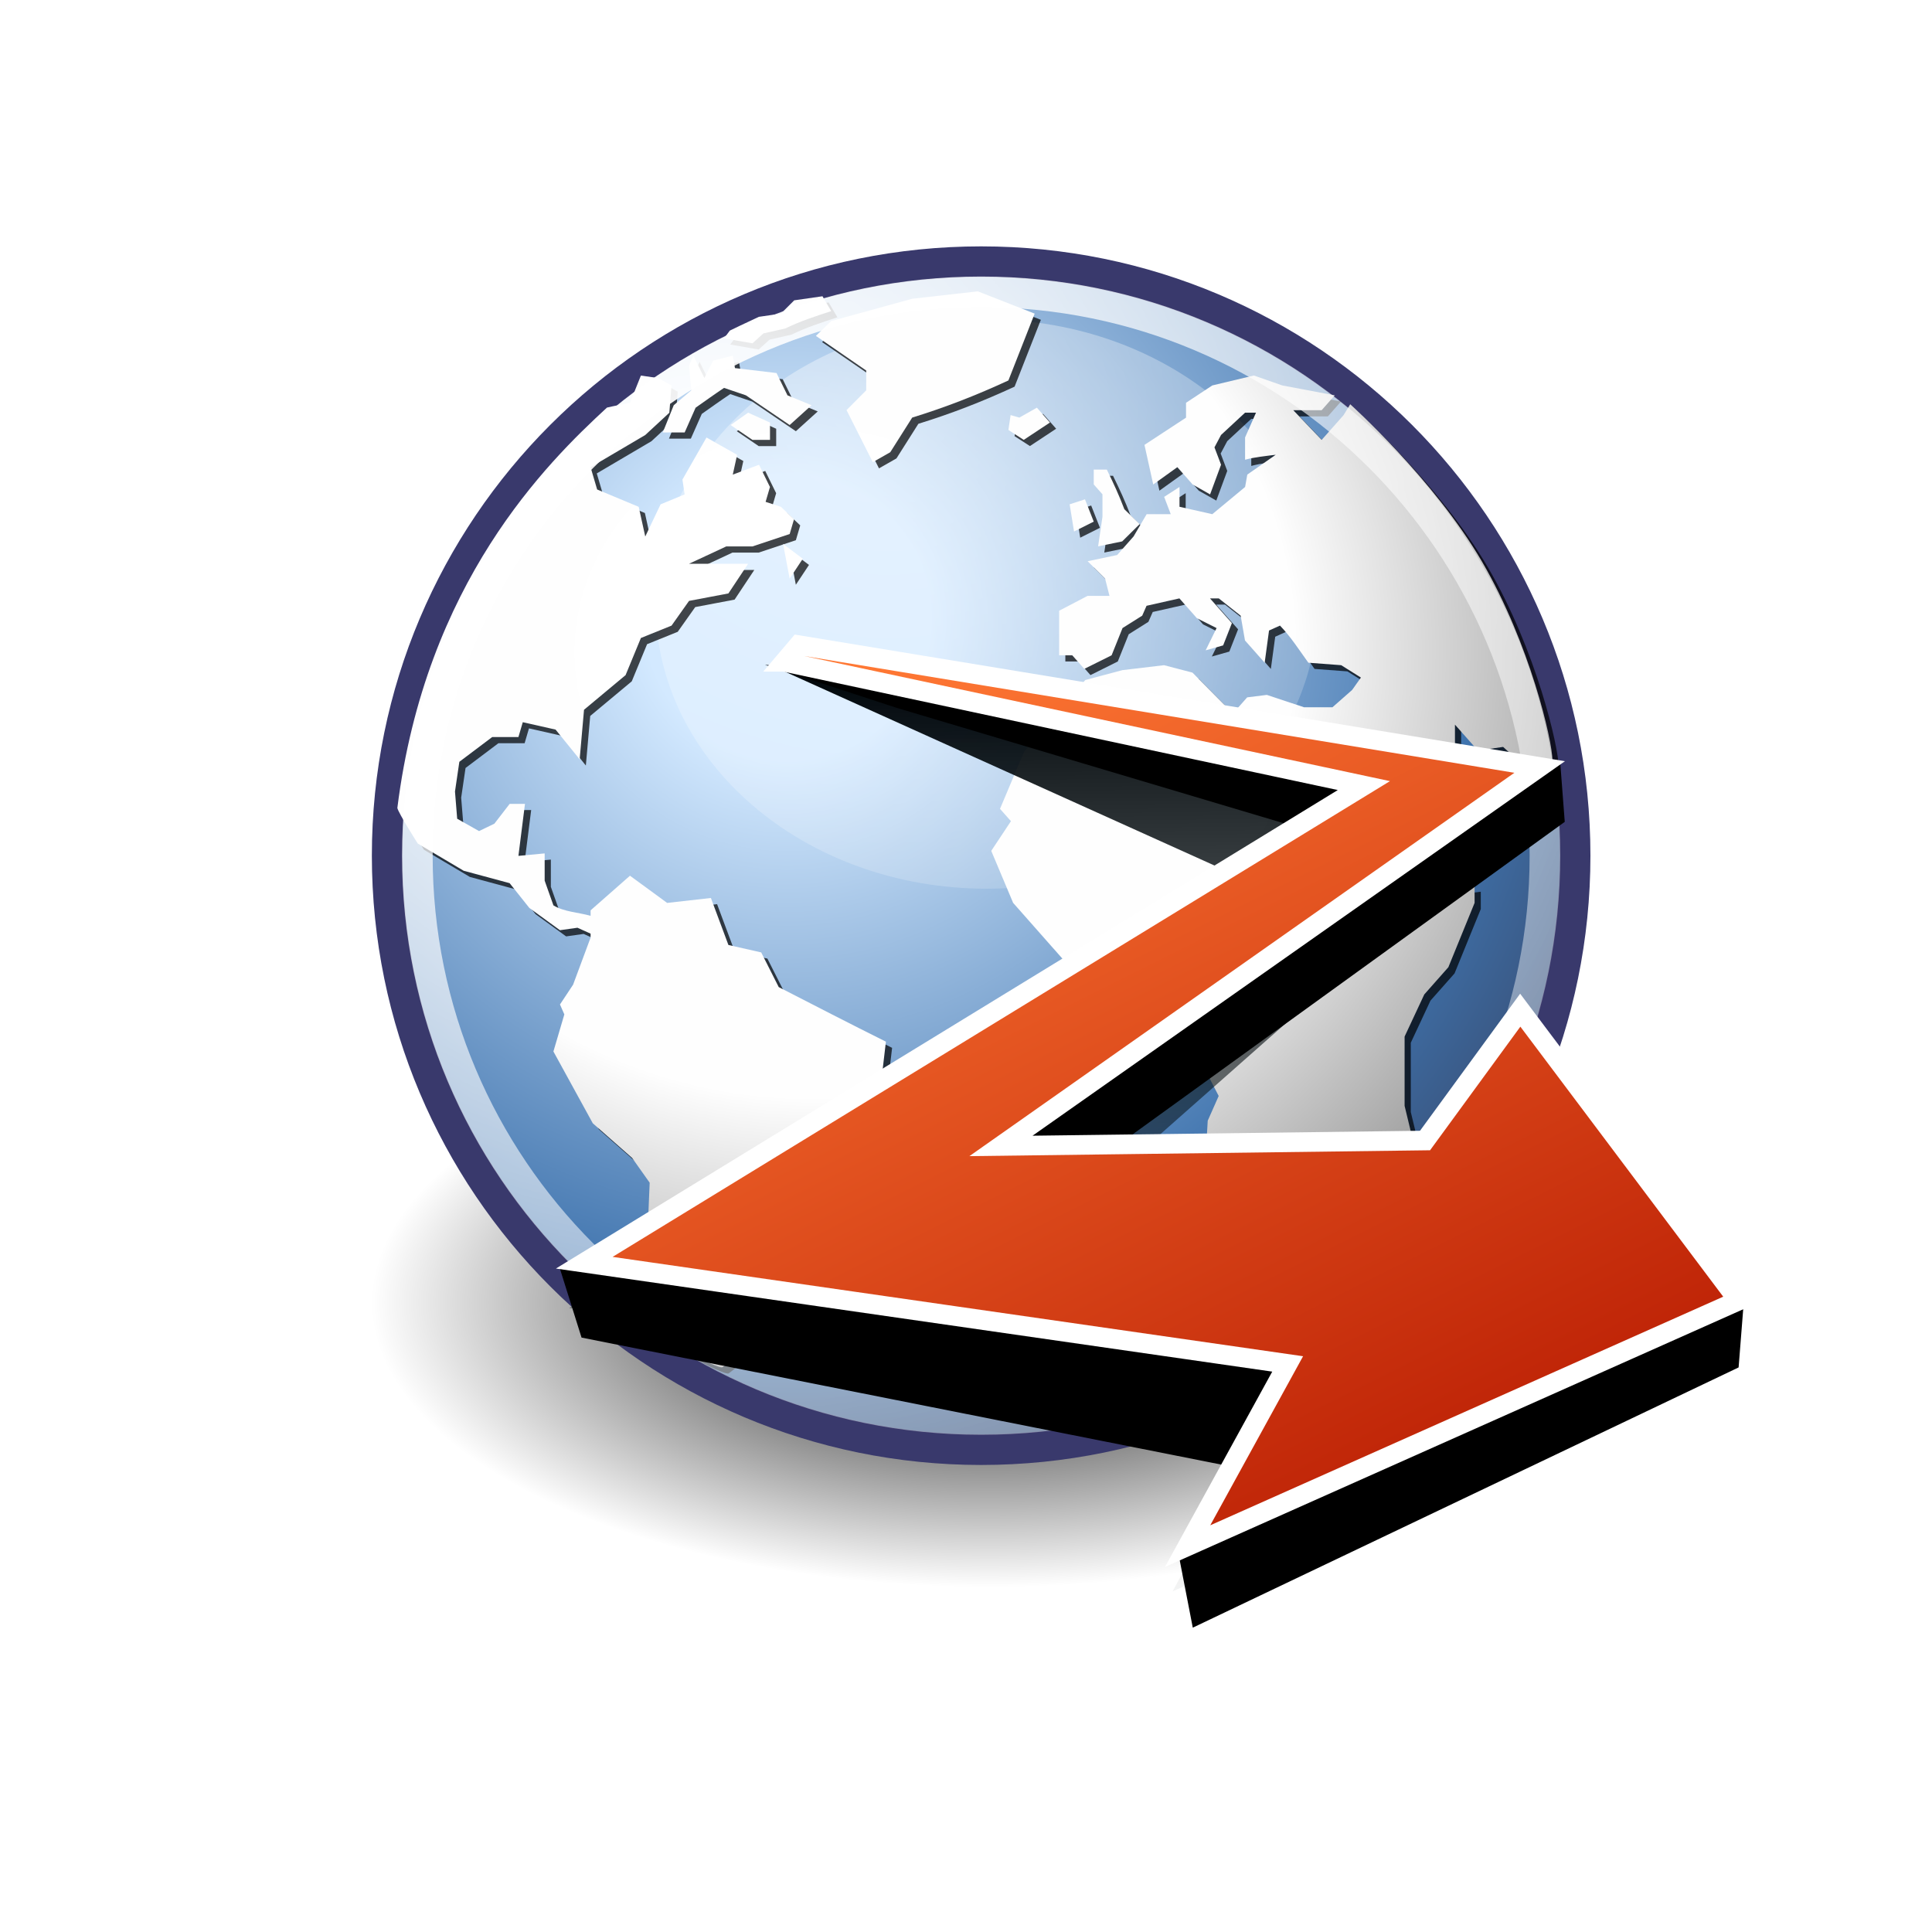
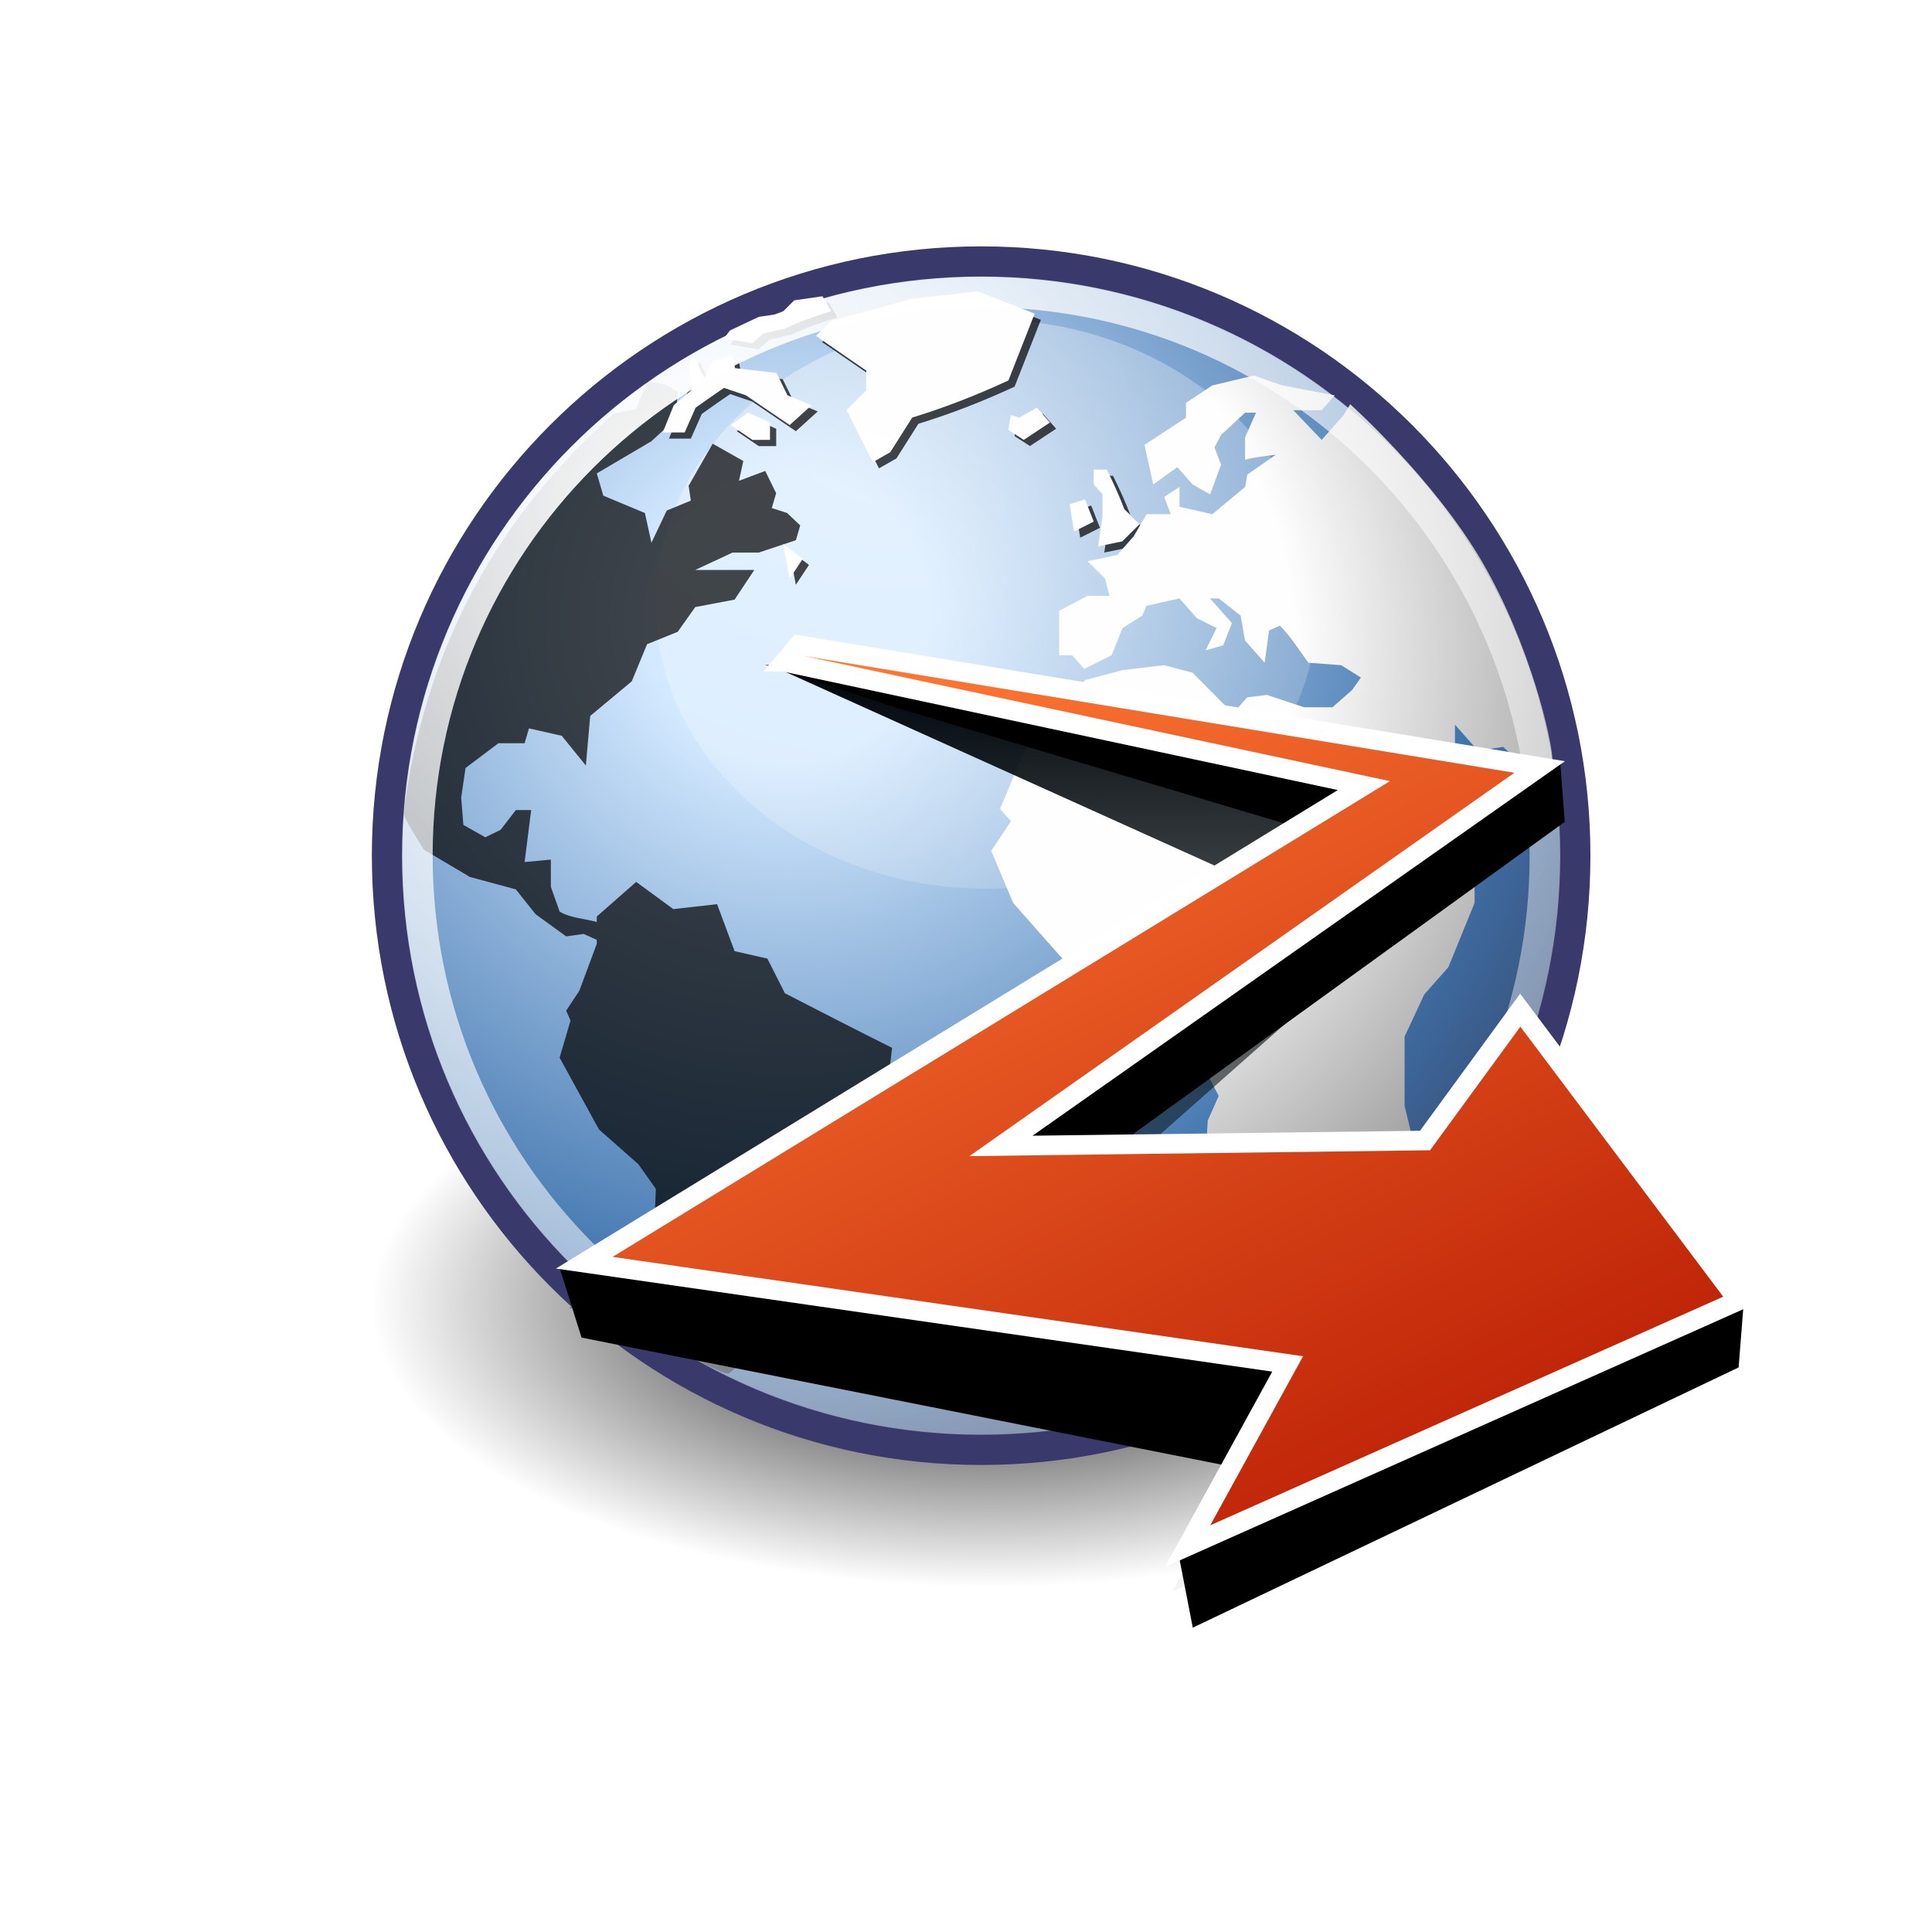
<svg xmlns="http://www.w3.org/2000/svg" xmlns:ns1="http://www.inkscape.org/namespaces/inkscape" xmlns:ns2="http://sodipodi.sourceforge.net/DTD/sodipodi-0.dtd" xmlns:xlink="http://www.w3.org/1999/xlink" width="512" height="512" id="svg2" version="1.1" ns1:version="0.48.0 r9654" ns2:docname="zeroinstall.svg" style="display:inline">
  <defs id="defs4">
    <linearGradient id="linearGradient4058">
      <stop style="stop-color:#000000;stop-opacity:1;" offset="0" id="stop4060" />
      <stop style="stop-color:#000000;stop-opacity:0;" offset="1" id="stop4062" />
    </linearGradient>
    <linearGradient id="linearGradient4467">
      <stop id="stop4469" offset="0" style="stop-color:#000000;stop-opacity:1;" />
      <stop style="stop-color:#000000;stop-opacity:0.498;" offset="0.818" id="stop4473" />
      <stop id="stop4471" offset="1" style="stop-color:#000000;stop-opacity:0" />
    </linearGradient>
    <linearGradient id="linearGradient4354">
      <stop id="stop4356" offset="0" style="stop-color:#000000;stop-opacity:1;" />
      <stop style="stop-color:#000000;stop-opacity:0;" offset="0.347" id="stop4360" />
      <stop id="stop4362" offset="0.619" style="stop-color:#000000;stop-opacity:0;" />
      <stop id="stop4358" offset="1" style="stop-color:#000000;stop-opacity:1" />
    </linearGradient>
    <linearGradient id="linearGradient4119">
      <stop style="stop-color:#ff7834;stop-opacity:1;" offset="0" id="stop4121" />
      <stop style="stop-color:#b51700;stop-opacity:1;" offset="1" id="stop4123" />
    </linearGradient>
    <linearGradient id="linearGradient3877">
      <stop style="stop-color:#01070b;stop-opacity:1;" offset="0" id="stop3879" />
      <stop style="stop-color:#0a1618;stop-opacity:0;" offset="1" id="stop3881" />
    </linearGradient>
    <linearGradient ns1:collect="always" id="linearGradient3839">
      <stop style="stop-color:#000000;stop-opacity:1;" offset="0" id="stop3841" />
      <stop style="stop-color:#000000;stop-opacity:0.427" offset="1" id="stop3843" />
    </linearGradient>
    <linearGradient ns1:collect="always" id="linearGradient3829">
      <stop style="stop-color:#000000;stop-opacity:0.169" offset="0" id="stop3831" />
      <stop style="stop-color:#000000;stop-opacity:0;" offset="1" id="stop3833" />
    </linearGradient>
    <linearGradient id="linearGradient3816">
      <stop style="stop-color:#12121e;stop-opacity:0.765;" offset="0" id="stop3818" />
      <stop style="stop-color:#1d1e24;stop-opacity:0.6;" offset="1" id="stop3820" />
    </linearGradient>
    <linearGradient ns1:collect="always" id="linearGradient3789">
      <stop style="stop-color:#fffbd7;stop-opacity:0.466" offset="0" id="stop3791" />
      <stop style="stop-color:#fcff25;stop-opacity:0" offset="1" id="stop3793" />
    </linearGradient>
    <linearGradient id="linearGradient3705">
      <stop id="stop3707" offset="0" style="stop-color:#ffffff;stop-opacity:1" />
      <stop id="stop3709" offset="1" style="stop-color:#e8e8e8;stop-opacity:1" />
    </linearGradient>
    <linearGradient ns1:collect="always" id="linearGradient3689">
      <stop style="stop-color:#ffedaf;stop-opacity:1" offset="0" id="stop3691" />
      <stop style="stop-color:#f6e5b5;stop-opacity:1" offset="1" id="stop3693" />
    </linearGradient>
    <linearGradient id="linearGradient3681">
      <stop style="stop-color:#dea86e;stop-opacity:1" offset="0" id="stop3683" />
      <stop style="stop-color:#edd4b8;stop-opacity:1" offset="1" id="stop3685" />
    </linearGradient>
    <linearGradient id="linearGradient3673">
      <stop style="stop-color:#bf7e5d;stop-opacity:1;" offset="0" id="stop3675" />
      <stop style="stop-color:#843811;stop-opacity:1;" offset="1" id="stop3677" />
    </linearGradient>
    <ns1:perspective ns2:type="inkscape:persp3d" ns1:vp_x="-231.74546 : 548.18653 : 1" ns1:vp_y="0 : 1000 : 0" ns1:vp_z="115.52304 : 994.75244 : 1" ns1:persp3d-origin="372.04724 : 350.78739 : 1" id="perspective10" />
    <linearGradient ns1:collect="always" xlink:href="#linearGradient3673" id="linearGradient3679" x1="-596.429" y1="-23.924" x2="-798.571" y2="252.505" gradientUnits="userSpaceOnUse" gradientTransform="translate(0,-180)" />
    <linearGradient ns1:collect="always" xlink:href="#linearGradient3681" id="linearGradient3687" x1="-694.286" y1="-33.924" x2="-302.143" y2="81.791" gradientUnits="userSpaceOnUse" gradientTransform="translate(0,-180)" />
    <linearGradient ns1:collect="always" xlink:href="#linearGradient3689" id="linearGradient3695" x1="-599.286" y1="8.076" x2="-618.571" y2="-105.495" gradientUnits="userSpaceOnUse" gradientTransform="translate(0,-180)" />
    <ns1:perspective id="perspective3719" ns1:persp3d-origin="0.5 : 0.33333333 : 1" ns1:vp_z="1 : 0.5 : 1" ns1:vp_y="0 : 1000 : 0" ns1:vp_x="0 : 0.5 : 1" ns2:type="inkscape:persp3d" />
    <linearGradient ns1:collect="always" xlink:href="#linearGradient3705-5" id="linearGradient3703-7" x1="-552.857" y1="18.076" x2="-403.571" y2="264.505" gradientUnits="userSpaceOnUse" />
    <linearGradient id="linearGradient3705-5">
      <stop id="stop3707-8" offset="0" style="stop-color:#ffffff;stop-opacity:1" />
      <stop id="stop3709-7" offset="1" style="stop-color:#e8e8e8;stop-opacity:1" />
    </linearGradient>
    <radialGradient ns1:collect="always" xlink:href="#linearGradient3789" id="radialGradient3795" cx="-538.375" cy="23.74" fx="-538.375" fy="23.74" r="232.857" gradientTransform="matrix(0.331,0.262,-0.42,0.531,497.333,850.304)" gradientUnits="userSpaceOnUse" />
    <linearGradient ns1:collect="always" xlink:href="#linearGradient3829" id="linearGradient3835" x1="-767.211" y1="163.749" x2="-659.125" y2="82.432" gradientUnits="userSpaceOnUse" gradientTransform="matrix(0.928,0,0,0.928,806.812,691.173)" />
    <radialGradient ns1:collect="always" xlink:href="#linearGradient3839" id="radialGradient3845" cx="-705.473" cy="161.314" fx="-705.473" fy="161.314" r="149.239" gradientTransform="matrix(1.824,1.073,-0.7,1.191,1534.216,1431.005)" gradientUnits="userSpaceOnUse" />
    <ns1:perspective id="perspective3855" ns1:persp3d-origin="0.5 : 0.33333333 : 1" ns1:vp_z="1 : 0.5 : 1" ns1:vp_y="0 : 1000 : 0" ns1:vp_x="0 : 0.5 : 1" ns2:type="inkscape:persp3d" />
    <linearGradient ns1:collect="always" xlink:href="#linearGradient3877" id="linearGradient3883" x1="-541.721" y1="28.311" x2="-479.774" y2="203.183" gradientUnits="userSpaceOnUse" gradientTransform="translate(837.735,720.203)" />
    <ns1:perspective id="perspective3893" ns1:persp3d-origin="0.5 : 0.33333333 : 1" ns1:vp_z="1 : 0.5 : 1" ns1:vp_y="0 : 1000 : 0" ns1:vp_x="0 : 0.5 : 1" ns2:type="inkscape:persp3d" />
    <ns1:perspective id="perspective3915" ns1:persp3d-origin="0.5 : 0.33333333 : 1" ns1:vp_z="1 : 0.5 : 1" ns1:vp_y="0 : 1000 : 0" ns1:vp_x="0 : 0.5 : 1" ns2:type="inkscape:persp3d" />
    <ns1:perspective id="perspective3941" ns1:persp3d-origin="0.5 : 0.33333333 : 1" ns1:vp_z="1 : 0.5 : 1" ns1:vp_y="0 : 1000 : 0" ns1:vp_x="0 : 0.5 : 1" ns2:type="inkscape:persp3d" />
    <ns1:perspective id="perspective4054" ns1:persp3d-origin="0.5 : 0.33333333 : 1" ns1:vp_z="1 : 0.5 : 1" ns1:vp_y="0 : 1000 : 0" ns1:vp_x="0 : 0.5 : 1" ns2:type="inkscape:persp3d" />
    <linearGradient ns1:collect="always" xlink:href="#linearGradient3689-4" id="linearGradient3695-0" x1="-599.286" y1="8.076" x2="-618.571" y2="-105.495" gradientUnits="userSpaceOnUse" gradientTransform="matrix(0.928,0,0,0.928,806.812,691.173)" />
    <linearGradient ns1:collect="always" id="linearGradient3689-4">
      <stop style="stop-color:#ffedaf;stop-opacity:1" offset="0" id="stop3691-7" />
      <stop style="stop-color:#f6e5b5;stop-opacity:1" offset="1" id="stop3693-6" />
    </linearGradient>
    <linearGradient ns1:collect="always" xlink:href="#linearGradient3681-9" id="linearGradient3687-8" x1="-694.286" y1="-33.924" x2="-302.143" y2="81.791" gradientUnits="userSpaceOnUse" gradientTransform="translate(0,-120)" />
    <linearGradient id="linearGradient3681-9">
      <stop style="stop-color:#dea86e;stop-opacity:1" offset="0" id="stop3683-0" />
      <stop style="stop-color:#edd4b8;stop-opacity:1" offset="1" id="stop3685-6" />
    </linearGradient>
    <linearGradient ns1:collect="always" xlink:href="#linearGradient3673-7" id="linearGradient3679-8" x1="-596.429" y1="-23.924" x2="-798.571" y2="252.505" gradientUnits="userSpaceOnUse" gradientTransform="matrix(0.928,0,0,0.928,806.812,691.173)" />
    <linearGradient id="linearGradient3673-7">
      <stop style="stop-color:#bf7e5d;stop-opacity:1;" offset="0" id="stop3675-9" />
      <stop style="stop-color:#843811;stop-opacity:1;" offset="1" id="stop3677-0" />
    </linearGradient>
    <linearGradient y2="81.791" x2="-302.143" y1="-33.924" x1="-694.286" gradientUnits="userSpaceOnUse" id="linearGradient4073" xlink:href="#linearGradient3681-9" ns1:collect="always" gradientTransform="matrix(0.928,0,0,0.928,806.812,691.173)" />
    <linearGradient ns1:collect="always" xlink:href="#linearGradient4119" id="linearGradient4125" x1="-544.238" y1="20.705" x2="-411.648" y2="285.365" gradientUnits="userSpaceOnUse" gradientTransform="translate(835.714,700)" />
    <linearGradient ns1:collect="always" xlink:href="#linearGradient4354" id="linearGradient4352" gradientUnits="userSpaceOnUse" x1="-780.848" y1="45.745" x2="-773.272" y2="45.745" spreadMethod="repeat" gradientTransform="translate(871.07,705.051)" />
    <filter ns1:collect="always" id="filter4384" color-interpolation-filters="sRGB">
      <feGaussianBlur ns1:collect="always" stdDeviation="1.705" id="feGaussianBlur4386" />
    </filter>
    <linearGradient ns1:collect="always" xlink:href="#linearGradient4354" id="linearGradient4392" gradientUnits="userSpaceOnUse" x1="-593.488" y1="109.543" x2="-599.286" y2="109.648" spreadMethod="repeat" gradientTransform="translate(871.07,705.051)" />
    <filter ns1:collect="always" id="filter4418" color-interpolation-filters="sRGB">
      <feGaussianBlur ns1:collect="always" stdDeviation="1.686" id="feGaussianBlur4420" />
    </filter>
    <linearGradient ns1:collect="always" xlink:href="#linearGradient4354" id="linearGradient4425" gradientUnits="userSpaceOnUse" x1="-600.296" y1="-5.561" x2="-601.704" y2="-10.036" spreadMethod="repeat" gradientTransform="translate(871.07,705.051)" />
    <filter ns1:collect="always" id="filter4427" color-interpolation-filters="sRGB">
      <feGaussianBlur ns1:collect="always" stdDeviation="1.29" id="feGaussianBlur4429" />
    </filter>
    <radialGradient ns1:collect="always" xlink:href="#linearGradient4467" id="radialGradient4465" cx="-655.367" cy="149.256" fx="-655.367" fy="149.256" r="149.239" gradientTransform="matrix(1,0,0,0.697,0,44.35)" gradientUnits="userSpaceOnUse" />
    <filter ns1:collect="always" id="filter4503" x="-0.174" width="1.347" y="-0.185" height="1.369" color-interpolation-filters="sRGB">
      <feGaussianBlur ns1:collect="always" stdDeviation="19.389" id="feGaussianBlur4505" />
    </filter>
    <ns1:perspective id="perspective2908" ns1:persp3d-origin="0.5 : 0.33333333 : 1" ns1:vp_z="1 : 0.5 : 1" ns1:vp_y="0 : 1000 : 0" ns1:vp_x="0 : 0.5 : 1" ns2:type="inkscape:persp3d" />
    <radialGradient ns1:collect="always" xlink:href="#linearGradient4114" id="radialGradient4120" gradientTransform="scale(1.644,0.608)" cx="15.116" cy="63.965" fx="15.116" fy="63.965" r="12.289" gradientUnits="userSpaceOnUse" />
    <linearGradient ns1:collect="always" id="linearGradient4114">
      <stop style="stop-color:#000000;stop-opacity:1;" offset="0" id="stop4116" />
      <stop style="stop-color:#000000;stop-opacity:0;" offset="1" id="stop4118" />
    </linearGradient>
    <radialGradient ns1:collect="always" xlink:href="#linearGradient3962" id="radialGradient3968" gradientTransform="matrix(7.319,0,0,7.319,123.221,580.859)" cx="18.248" cy="15.716" fx="18.248" fy="15.716" r="29.993" gradientUnits="userSpaceOnUse" />
    <linearGradient id="linearGradient3962">
      <stop style="stop-color:#d3e9ff;stop-opacity:1;" offset="0" id="stop3964" />
      <stop style="stop-color:#d3e9ff;stop-opacity:1;" offset="0.155" id="stop4134" />
      <stop style="stop-color:#4074ae;stop-opacity:1;" offset="0.75" id="stop4346" />
      <stop style="stop-color:#36486c;stop-opacity:1;" offset="1" id="stop3966" />
    </linearGradient>
    <radialGradient ns1:collect="always" xlink:href="#linearGradient4126" id="radialGradient4132" gradientTransform="matrix(7.319,0,0,7.319,123.221,580.859)" cx="15.601" cy="12.142" fx="15.601" fy="12.142" r="43.527" gradientUnits="userSpaceOnUse" />
    <linearGradient id="linearGradient4126">
      <stop style="stop-color:#ffffff;stop-opacity:1;" offset="0" id="stop4128" />
      <stop style="stop-color:#ffffff;stop-opacity:0.165;" offset="1" id="stop4130" />
    </linearGradient>
    <linearGradient ns1:collect="always" xlink:href="#linearGradient6001" id="linearGradient6007" x1="-25.176" y1="30.057" x2="-22.252" y2="21.042" gradientUnits="userSpaceOnUse" />
    <linearGradient ns1:collect="always" id="linearGradient6001">
      <stop style="stop-color:#ffffff;stop-opacity:1;" offset="0" id="stop6003" />
      <stop style="stop-color:#ffffff;stop-opacity:0;" offset="1" id="stop6005" />
    </linearGradient>
    <linearGradient ns1:collect="always" xlink:href="#linearGradient6001" id="linearGradient6011" gradientUnits="userSpaceOnUse" x1="-25.176" y1="30.057" x2="-22.114" y2="22.662" />
    <radialGradient ns1:collect="always" xlink:href="#linearGradient4825" id="radialGradient5987" gradientUnits="userSpaceOnUse" cx="12.071" cy="12.493" fx="12.071" fy="12.493" r="6.718" />
    <linearGradient ns1:collect="always" id="linearGradient4825">
      <stop style="stop-color:#ffffff;stop-opacity:1;" offset="0" id="stop4827" />
      <stop style="stop-color:#ffffff;stop-opacity:0;" offset="1" id="stop4829" />
    </linearGradient>
    <linearGradient ns1:collect="always" xlink:href="#linearGradient6001" id="linearGradient6015" gradientUnits="userSpaceOnUse" x1="-22.823" y1="28.338" x2="-22.114" y2="22.662" />
    <linearGradient ns1:collect="always" xlink:href="#linearGradient6001" id="linearGradient6019" gradientUnits="userSpaceOnUse" x1="-21.659" y1="15.649" x2="-21.962" y2="21.336" />
    <radialGradient ns1:collect="always" xlink:href="#linearGradient4825" id="radialGradient5983" gradientUnits="userSpaceOnUse" cx="12.071" cy="12.493" fx="12.071" fy="12.493" r="6.718" />
    <radialGradient ns1:collect="always" xlink:href="#linearGradient4825" id="radialGradient5985" gradientUnits="userSpaceOnUse" cx="12.071" cy="12.493" fx="12.071" fy="12.493" r="6.718" />
    <radialGradient ns1:collect="always" xlink:href="#linearGradient4825" id="radialGradient5989" gradientUnits="userSpaceOnUse" cx="12.071" cy="12.493" fx="12.071" fy="12.493" r="6.718" />
    <radialGradient r="12.289" fy="63.965" fx="15.116" cy="63.965" cx="15.116" gradientTransform="scale(1.644,0.608)" gradientUnits="userSpaceOnUse" id="radialGradient3036" xlink:href="#linearGradient4114" ns1:collect="always" />
    <linearGradient ns1:collect="always" xlink:href="#linearGradient4119" id="linearGradient3166" gradientUnits="userSpaceOnUse" x1="-544.238" y1="20.705" x2="-411.648" y2="285.365" gradientTransform="translate(855,734.286)" />
    <filter ns1:collect="always" id="filter3952" x="-0.109" width="1.217" y="-0.137" height="1.273" color-interpolation-filters="sRGB">
      <feGaussianBlur ns1:collect="always" stdDeviation="12.964" id="feGaussianBlur3954" />
    </filter>
    <linearGradient ns1:collect="always" xlink:href="#linearGradient4119" id="linearGradient4056" gradientUnits="userSpaceOnUse" x1="-545.249" y1="10.604" x2="-411.648" y2="285.365" gradientTransform="translate(835.714,700)" />
    <linearGradient ns1:collect="always" xlink:href="#linearGradient4058" id="linearGradient4070" x1="-509.548" y1="293.259" x2="-513.513" y2="-32.515" gradientUnits="userSpaceOnUse" gradientTransform="translate(835.714,696)" />
    <filter ns1:collect="always" id="filter4084" color-interpolation-filters="sRGB">
      <feGaussianBlur ns1:collect="always" stdDeviation="7.89" id="feGaussianBlur4086" />
    </filter>
    <ns1:perspective id="perspective2969" ns1:persp3d-origin="0.5 : 0.33333333 : 1" ns1:vp_z="1 : 0.5 : 1" ns1:vp_y="0 : 1000 : 0" ns1:vp_x="0 : 0.5 : 1" ns2:type="inkscape:persp3d" />
    <radialGradient ns1:collect="always" xlink:href="#linearGradient4114-1" id="radialGradient4120-5" gradientTransform="scale(1.644,0.608)" cx="15.116" cy="63.965" fx="15.116" fy="63.965" r="12.289" gradientUnits="userSpaceOnUse" />
    <linearGradient ns1:collect="always" id="linearGradient4114-1">
      <stop style="stop-color:#000000;stop-opacity:1;" offset="0" id="stop4116-7" />
      <stop style="stop-color:#000000;stop-opacity:0;" offset="1" id="stop4118-4" />
    </linearGradient>
    <radialGradient ns1:collect="always" xlink:href="#linearGradient3962-1" id="radialGradient3968-3" gradientTransform="matrix(8.118,0,0,8.118,60.567,576.468)" cx="18.248" cy="15.716" fx="18.248" fy="15.716" r="29.993" gradientUnits="userSpaceOnUse" />
    <linearGradient id="linearGradient3962-1">
      <stop style="stop-color:#d3e9ff;stop-opacity:1;" offset="0" id="stop3964-4" />
      <stop style="stop-color:#d3e9ff;stop-opacity:1;" offset="0.155" id="stop4134-6" />
      <stop style="stop-color:#4074ae;stop-opacity:1;" offset="0.75" id="stop4346-9" />
      <stop style="stop-color:#36486c;stop-opacity:1;" offset="1" id="stop3966-4" />
    </linearGradient>
    <radialGradient ns1:collect="always" xlink:href="#linearGradient4350" id="radialGradient4356" gradientTransform="scale(1.18,0.848)" cx="11.827" cy="10.476" fx="11.827" fy="10.476" r="32.665" gradientUnits="userSpaceOnUse" />
    <linearGradient ns1:collect="always" id="linearGradient4350">
      <stop style="stop-color:#ffffff;stop-opacity:1;" offset="0" id="stop4352" />
      <stop style="stop-color:#ffffff;stop-opacity:0;" offset="1" id="stop4354" />
    </linearGradient>
    <radialGradient r="40.693" fy="17.81" fx="18.934" cy="17.486" cx="18.634" gradientTransform="scale(1.037,0.964)" gradientUnits="userSpaceOnUse" id="radialGradient1460" xlink:href="#linearGradient4750" ns1:collect="always" />
    <linearGradient id="linearGradient4750">
      <stop style="stop-color:#ffffff;stop-opacity:1;" offset="0" id="stop4752" />
      <stop style="stop-color:#fefefe;stop-opacity:1;" offset="0.379" id="stop4758" />
      <stop style="stop-color:#1d1d1d;stop-opacity:1;" offset="1" id="stop4754" />
    </linearGradient>
    <radialGradient r="40.693" fy="17.81" fx="18.934" cy="17.486" cx="18.634" gradientTransform="scale(1.037,0.964)" gradientUnits="userSpaceOnUse" id="radialGradient1462" xlink:href="#linearGradient4750" ns1:collect="always" />
    <linearGradient id="linearGradient2993">
      <stop style="stop-color:#ffffff;stop-opacity:1;" offset="0" id="stop2995" />
      <stop style="stop-color:#fefefe;stop-opacity:1;" offset="0.379" id="stop2997" />
      <stop style="stop-color:#1d1d1d;stop-opacity:1;" offset="1" id="stop2999" />
    </linearGradient>
    <radialGradient r="40.693" fy="17.81" fx="18.934" cy="17.486" cx="18.634" gradientTransform="scale(1.037,0.964)" gradientUnits="userSpaceOnUse" id="radialGradient1466" xlink:href="#linearGradient4750" ns1:collect="always" />
    <linearGradient id="linearGradient3002">
      <stop style="stop-color:#ffffff;stop-opacity:1;" offset="0" id="stop3004" />
      <stop style="stop-color:#fefefe;stop-opacity:1;" offset="0.379" id="stop3006" />
      <stop style="stop-color:#1d1d1d;stop-opacity:1;" offset="1" id="stop3008" />
    </linearGradient>
    <radialGradient r="40.693" fy="17.81" fx="18.934" cy="17.486" cx="18.634" gradientTransform="scale(1.037,0.964)" gradientUnits="userSpaceOnUse" id="radialGradient1468" xlink:href="#linearGradient4750" ns1:collect="always" />
    <linearGradient id="linearGradient3011">
      <stop style="stop-color:#ffffff;stop-opacity:1;" offset="0" id="stop3013" />
      <stop style="stop-color:#fefefe;stop-opacity:1;" offset="0.379" id="stop3015" />
      <stop style="stop-color:#1d1d1d;stop-opacity:1;" offset="1" id="stop3017" />
    </linearGradient>
    <radialGradient r="40.693" fy="17.81" fx="18.934" cy="17.486" cx="18.634" gradientTransform="scale(1.037,0.964)" gradientUnits="userSpaceOnUse" id="radialGradient1470" xlink:href="#linearGradient4750" ns1:collect="always" />
    <linearGradient id="linearGradient3020">
      <stop style="stop-color:#ffffff;stop-opacity:1;" offset="0" id="stop3022" />
      <stop style="stop-color:#fefefe;stop-opacity:1;" offset="0.379" id="stop3024" />
      <stop style="stop-color:#1d1d1d;stop-opacity:1;" offset="1" id="stop3026" />
    </linearGradient>
    <radialGradient r="40.693" fy="17.81" fx="18.934" cy="17.486" cx="18.634" gradientTransform="scale(1.037,0.964)" gradientUnits="userSpaceOnUse" id="radialGradient1474" xlink:href="#linearGradient4750" ns1:collect="always" />
    <linearGradient id="linearGradient3029">
      <stop style="stop-color:#ffffff;stop-opacity:1;" offset="0" id="stop3031" />
      <stop style="stop-color:#fefefe;stop-opacity:1;" offset="0.379" id="stop3033" />
      <stop style="stop-color:#1d1d1d;stop-opacity:1;" offset="1" id="stop3035" />
    </linearGradient>
    <radialGradient r="40.693" fy="17.81" fx="18.934" cy="17.486" cx="18.634" gradientTransform="scale(1.037,0.964)" gradientUnits="userSpaceOnUse" id="radialGradient1476" xlink:href="#linearGradient4750" ns1:collect="always" />
    <linearGradient id="linearGradient3038">
      <stop style="stop-color:#ffffff;stop-opacity:1;" offset="0" id="stop3040" />
      <stop style="stop-color:#fefefe;stop-opacity:1;" offset="0.379" id="stop3042" />
      <stop style="stop-color:#1d1d1d;stop-opacity:1;" offset="1" id="stop3044" />
    </linearGradient>
    <radialGradient r="40.693" fy="17.81" fx="18.934" cy="17.486" cx="18.634" gradientTransform="scale(1.037,0.964)" gradientUnits="userSpaceOnUse" id="radialGradient1478" xlink:href="#linearGradient4750" ns1:collect="always" />
    <linearGradient id="linearGradient3047">
      <stop style="stop-color:#ffffff;stop-opacity:1;" offset="0" id="stop3049" />
      <stop style="stop-color:#fefefe;stop-opacity:1;" offset="0.379" id="stop3051" />
      <stop style="stop-color:#1d1d1d;stop-opacity:1;" offset="1" id="stop3053" />
    </linearGradient>
    <radialGradient r="40.693" fy="17.81" fx="18.934" cy="17.486" cx="18.634" gradientTransform="scale(1.037,0.964)" gradientUnits="userSpaceOnUse" id="radialGradient1482" xlink:href="#linearGradient4750" ns1:collect="always" />
    <linearGradient id="linearGradient3056">
      <stop style="stop-color:#ffffff;stop-opacity:1;" offset="0" id="stop3058" />
      <stop style="stop-color:#fefefe;stop-opacity:1;" offset="0.379" id="stop3060" />
      <stop style="stop-color:#1d1d1d;stop-opacity:1;" offset="1" id="stop3062" />
    </linearGradient>
    <radialGradient r="40.693" fy="17.81" fx="18.934" cy="17.486" cx="18.634" gradientTransform="scale(1.037,0.964)" gradientUnits="userSpaceOnUse" id="radialGradient1484" xlink:href="#linearGradient4750" ns1:collect="always" />
    <linearGradient id="linearGradient3065">
      <stop style="stop-color:#ffffff;stop-opacity:1;" offset="0" id="stop3067" />
      <stop style="stop-color:#fefefe;stop-opacity:1;" offset="0.379" id="stop3069" />
      <stop style="stop-color:#1d1d1d;stop-opacity:1;" offset="1" id="stop3071" />
    </linearGradient>
    <radialGradient r="40.693" fy="17.81" fx="18.934" cy="17.486" cx="18.634" gradientTransform="scale(1.037,0.964)" gradientUnits="userSpaceOnUse" id="radialGradient1486" xlink:href="#linearGradient4750" ns1:collect="always" />
    <linearGradient id="linearGradient3074">
      <stop style="stop-color:#ffffff;stop-opacity:1;" offset="0" id="stop3076" />
      <stop style="stop-color:#fefefe;stop-opacity:1;" offset="0.379" id="stop3078" />
      <stop style="stop-color:#1d1d1d;stop-opacity:1;" offset="1" id="stop3080" />
    </linearGradient>
    <radialGradient r="40.693" fy="17.81" fx="18.934" cy="17.486" cx="18.634" gradientTransform="scale(1.037,0.964)" gradientUnits="userSpaceOnUse" id="radialGradient1490" xlink:href="#linearGradient4750" ns1:collect="always" />
    <linearGradient id="linearGradient3083">
      <stop style="stop-color:#ffffff;stop-opacity:1;" offset="0" id="stop3085" />
      <stop style="stop-color:#fefefe;stop-opacity:1;" offset="0.379" id="stop3087" />
      <stop style="stop-color:#1d1d1d;stop-opacity:1;" offset="1" id="stop3089" />
    </linearGradient>
    <radialGradient r="40.693" fy="17.81" fx="18.934" cy="17.486" cx="18.634" gradientTransform="scale(1.037,0.964)" gradientUnits="userSpaceOnUse" id="radialGradient1492" xlink:href="#linearGradient4750" ns1:collect="always" />
    <linearGradient id="linearGradient3092">
      <stop style="stop-color:#ffffff;stop-opacity:1;" offset="0" id="stop3094" />
      <stop style="stop-color:#fefefe;stop-opacity:1;" offset="0.379" id="stop3096" />
      <stop style="stop-color:#1d1d1d;stop-opacity:1;" offset="1" id="stop3098" />
    </linearGradient>
    <radialGradient r="40.693" fy="17.81" fx="18.934" cy="17.486" cx="18.634" gradientTransform="scale(1.037,0.964)" gradientUnits="userSpaceOnUse" id="radialGradient1494" xlink:href="#linearGradient4750" ns1:collect="always" />
    <linearGradient id="linearGradient3101">
      <stop style="stop-color:#ffffff;stop-opacity:1;" offset="0" id="stop3103" />
      <stop style="stop-color:#fefefe;stop-opacity:1;" offset="0.379" id="stop3105" />
      <stop style="stop-color:#1d1d1d;stop-opacity:1;" offset="1" id="stop3107" />
    </linearGradient>
    <radialGradient r="40.693" fy="17.81" fx="18.934" cy="17.486" cx="18.634" gradientTransform="scale(1.037,0.964)" gradientUnits="userSpaceOnUse" id="radialGradient1498" xlink:href="#linearGradient4750" ns1:collect="always" />
    <linearGradient id="linearGradient3110">
      <stop style="stop-color:#ffffff;stop-opacity:1;" offset="0" id="stop3112" />
      <stop style="stop-color:#fefefe;stop-opacity:1;" offset="0.379" id="stop3114" />
      <stop style="stop-color:#1d1d1d;stop-opacity:1;" offset="1" id="stop3116" />
    </linearGradient>
    <radialGradient r="40.693" fy="17.81" fx="18.934" cy="17.486" cx="18.634" gradientTransform="scale(1.037,0.964)" gradientUnits="userSpaceOnUse" id="radialGradient1500" xlink:href="#linearGradient4750" ns1:collect="always" />
    <linearGradient id="linearGradient3119">
      <stop style="stop-color:#ffffff;stop-opacity:1;" offset="0" id="stop3121" />
      <stop style="stop-color:#fefefe;stop-opacity:1;" offset="0.379" id="stop3123" />
      <stop style="stop-color:#1d1d1d;stop-opacity:1;" offset="1" id="stop3125" />
    </linearGradient>
    <radialGradient r="40.693" fy="17.81" fx="18.934" cy="17.486" cx="18.634" gradientTransform="scale(1.037,0.964)" gradientUnits="userSpaceOnUse" id="radialGradient1502" xlink:href="#linearGradient4750" ns1:collect="always" />
    <linearGradient id="linearGradient3128">
      <stop style="stop-color:#ffffff;stop-opacity:1;" offset="0" id="stop3130" />
      <stop style="stop-color:#fefefe;stop-opacity:1;" offset="0.379" id="stop3132" />
      <stop style="stop-color:#1d1d1d;stop-opacity:1;" offset="1" id="stop3134" />
    </linearGradient>
    <radialGradient r="40.693" fy="17.81" fx="18.934" cy="17.486" cx="18.634" gradientTransform="scale(1.037,0.964)" gradientUnits="userSpaceOnUse" id="radialGradient1506" xlink:href="#linearGradient4750" ns1:collect="always" />
    <linearGradient id="linearGradient3137">
      <stop style="stop-color:#ffffff;stop-opacity:1;" offset="0" id="stop3139" />
      <stop style="stop-color:#fefefe;stop-opacity:1;" offset="0.379" id="stop3141" />
      <stop style="stop-color:#1d1d1d;stop-opacity:1;" offset="1" id="stop3143" />
    </linearGradient>
    <radialGradient r="40.693" fy="17.81" fx="18.934" cy="17.486" cx="18.634" gradientTransform="scale(1.037,0.964)" gradientUnits="userSpaceOnUse" id="radialGradient1508" xlink:href="#linearGradient4750" ns1:collect="always" />
    <linearGradient id="linearGradient3146">
      <stop style="stop-color:#ffffff;stop-opacity:1;" offset="0" id="stop3148" />
      <stop style="stop-color:#fefefe;stop-opacity:1;" offset="0.379" id="stop3150" />
      <stop style="stop-color:#1d1d1d;stop-opacity:1;" offset="1" id="stop3152" />
    </linearGradient>
    <radialGradient r="40.693" fy="17.81" fx="18.934" cy="17.486" cx="18.634" gradientTransform="scale(1.037,0.964)" gradientUnits="userSpaceOnUse" id="radialGradient1510" xlink:href="#linearGradient4750" ns1:collect="always" />
    <linearGradient id="linearGradient3155">
      <stop style="stop-color:#ffffff;stop-opacity:1;" offset="0" id="stop3157" />
      <stop style="stop-color:#fefefe;stop-opacity:1;" offset="0.379" id="stop3159" />
      <stop style="stop-color:#1d1d1d;stop-opacity:1;" offset="1" id="stop3161" />
    </linearGradient>
    <radialGradient r="40.693" fy="17.81" fx="18.934" cy="17.486" cx="18.634" gradientTransform="scale(1.037,0.964)" gradientUnits="userSpaceOnUse" id="radialGradient1514" xlink:href="#linearGradient4750" ns1:collect="always" />
    <linearGradient id="linearGradient3164">
      <stop style="stop-color:#ffffff;stop-opacity:1;" offset="0" id="stop3166" />
      <stop style="stop-color:#fefefe;stop-opacity:1;" offset="0.379" id="stop3168" />
      <stop style="stop-color:#1d1d1d;stop-opacity:1;" offset="1" id="stop3170" />
    </linearGradient>
    <radialGradient r="40.693" fy="17.81" fx="18.934" cy="17.486" cx="18.634" gradientTransform="scale(1.037,0.964)" gradientUnits="userSpaceOnUse" id="radialGradient1516" xlink:href="#linearGradient4750" ns1:collect="always" />
    <linearGradient id="linearGradient3173">
      <stop style="stop-color:#ffffff;stop-opacity:1;" offset="0" id="stop3175" />
      <stop style="stop-color:#fefefe;stop-opacity:1;" offset="0.379" id="stop3177" />
      <stop style="stop-color:#1d1d1d;stop-opacity:1;" offset="1" id="stop3179" />
    </linearGradient>
    <radialGradient r="40.693" fy="17.81" fx="18.934" cy="17.486" cx="18.634" gradientTransform="scale(1.037,0.964)" gradientUnits="userSpaceOnUse" id="radialGradient1518" xlink:href="#linearGradient4750" ns1:collect="always" />
    <linearGradient id="linearGradient3182">
      <stop style="stop-color:#ffffff;stop-opacity:1;" offset="0" id="stop3184" />
      <stop style="stop-color:#fefefe;stop-opacity:1;" offset="0.379" id="stop3186" />
      <stop style="stop-color:#1d1d1d;stop-opacity:1;" offset="1" id="stop3188" />
    </linearGradient>
    <radialGradient r="40.693" fy="17.81" fx="18.934" cy="17.486" cx="18.634" gradientTransform="scale(1.037,0.964)" gradientUnits="userSpaceOnUse" id="radialGradient1522" xlink:href="#linearGradient4750" ns1:collect="always" />
    <linearGradient id="linearGradient3191">
      <stop style="stop-color:#ffffff;stop-opacity:1;" offset="0" id="stop3193" />
      <stop style="stop-color:#fefefe;stop-opacity:1;" offset="0.379" id="stop3195" />
      <stop style="stop-color:#1d1d1d;stop-opacity:1;" offset="1" id="stop3197" />
    </linearGradient>
    <radialGradient r="40.693" fy="17.81" fx="18.934" cy="17.486" cx="18.634" gradientTransform="scale(1.037,0.964)" gradientUnits="userSpaceOnUse" id="radialGradient1524" xlink:href="#linearGradient4750" ns1:collect="always" />
    <linearGradient id="linearGradient3200">
      <stop style="stop-color:#ffffff;stop-opacity:1;" offset="0" id="stop3202" />
      <stop style="stop-color:#fefefe;stop-opacity:1;" offset="0.379" id="stop3204" />
      <stop style="stop-color:#1d1d1d;stop-opacity:1;" offset="1" id="stop3206" />
    </linearGradient>
    <radialGradient r="40.693" fy="17.81" fx="18.934" cy="17.486" cx="18.634" gradientTransform="scale(1.037,0.964)" gradientUnits="userSpaceOnUse" id="radialGradient1526" xlink:href="#linearGradient4750" ns1:collect="always" />
    <linearGradient id="linearGradient3209">
      <stop style="stop-color:#ffffff;stop-opacity:1;" offset="0" id="stop3211" />
      <stop style="stop-color:#fefefe;stop-opacity:1;" offset="0.379" id="stop3213" />
      <stop style="stop-color:#1d1d1d;stop-opacity:1;" offset="1" id="stop3215" />
    </linearGradient>
    <radialGradient r="40.693" fy="17.81" fx="18.934" cy="17.486" cx="18.634" gradientTransform="scale(1.037,0.964)" gradientUnits="userSpaceOnUse" id="radialGradient1528" xlink:href="#linearGradient4750" ns1:collect="always" />
    <linearGradient id="linearGradient3218">
      <stop style="stop-color:#ffffff;stop-opacity:1;" offset="0" id="stop3220" />
      <stop style="stop-color:#fefefe;stop-opacity:1;" offset="0.379" id="stop3222" />
      <stop style="stop-color:#1d1d1d;stop-opacity:1;" offset="1" id="stop3224" />
    </linearGradient>
    <radialGradient r="40.693" fy="17.81" fx="18.934" cy="17.486" cx="18.634" gradientTransform="scale(1.037,0.964)" gradientUnits="userSpaceOnUse" id="radialGradient1530" xlink:href="#linearGradient4750" ns1:collect="always" />
    <linearGradient id="linearGradient3227">
      <stop style="stop-color:#ffffff;stop-opacity:1;" offset="0" id="stop3229" />
      <stop style="stop-color:#fefefe;stop-opacity:1;" offset="0.379" id="stop3231" />
      <stop style="stop-color:#1d1d1d;stop-opacity:1;" offset="1" id="stop3233" />
    </linearGradient>
    <radialGradient r="40.693" fy="17.81" fx="18.934" cy="17.486" cx="18.634" gradientTransform="scale(1.037,0.964)" gradientUnits="userSpaceOnUse" id="radialGradient1532" xlink:href="#linearGradient4750" ns1:collect="always" />
    <linearGradient id="linearGradient3236">
      <stop style="stop-color:#ffffff;stop-opacity:1;" offset="0" id="stop3238" />
      <stop style="stop-color:#fefefe;stop-opacity:1;" offset="0.379" id="stop3240" />
      <stop style="stop-color:#1d1d1d;stop-opacity:1;" offset="1" id="stop3242" />
    </linearGradient>
    <radialGradient r="40.693" fy="17.81" fx="18.934" cy="17.486" cx="18.634" gradientTransform="scale(1.037,0.964)" gradientUnits="userSpaceOnUse" id="radialGradient1534" xlink:href="#linearGradient4750" ns1:collect="always" />
    <linearGradient id="linearGradient3245">
      <stop style="stop-color:#ffffff;stop-opacity:1;" offset="0" id="stop3247" />
      <stop style="stop-color:#fefefe;stop-opacity:1;" offset="0.379" id="stop3249" />
      <stop style="stop-color:#1d1d1d;stop-opacity:1;" offset="1" id="stop3251" />
    </linearGradient>
    <radialGradient r="40.693" fy="17.81" fx="18.934" cy="17.486" cx="18.634" gradientTransform="scale(1.037,0.964)" gradientUnits="userSpaceOnUse" id="radialGradient1536" xlink:href="#linearGradient4750" ns1:collect="always" />
    <linearGradient id="linearGradient3254">
      <stop style="stop-color:#ffffff;stop-opacity:1;" offset="0" id="stop3256" />
      <stop style="stop-color:#fefefe;stop-opacity:1;" offset="0.379" id="stop3258" />
      <stop style="stop-color:#1d1d1d;stop-opacity:1;" offset="1" id="stop3260" />
    </linearGradient>
    <radialGradient r="40.693" fy="17.81" fx="18.934" cy="17.486" cx="18.634" gradientTransform="scale(1.037,0.964)" gradientUnits="userSpaceOnUse" id="radialGradient1538" xlink:href="#linearGradient4750" ns1:collect="always" />
    <linearGradient id="linearGradient3263">
      <stop style="stop-color:#ffffff;stop-opacity:1;" offset="0" id="stop3265" />
      <stop style="stop-color:#fefefe;stop-opacity:1;" offset="0.379" id="stop3267" />
      <stop style="stop-color:#1d1d1d;stop-opacity:1;" offset="1" id="stop3269" />
    </linearGradient>
    <radialGradient r="40.693" fy="17.81" fx="18.934" cy="17.486" cx="18.634" gradientTransform="scale(1.037,0.964)" gradientUnits="userSpaceOnUse" id="radialGradient1540" xlink:href="#linearGradient4750" ns1:collect="always" />
    <linearGradient id="linearGradient3272">
      <stop style="stop-color:#ffffff;stop-opacity:1;" offset="0" id="stop3274" />
      <stop style="stop-color:#fefefe;stop-opacity:1;" offset="0.379" id="stop3276" />
      <stop style="stop-color:#1d1d1d;stop-opacity:1;" offset="1" id="stop3278" />
    </linearGradient>
    <radialGradient r="40.693" fy="17.81" fx="18.934" cy="17.486" cx="18.634" gradientTransform="scale(1.037,0.964)" gradientUnits="userSpaceOnUse" id="radialGradient1542" xlink:href="#linearGradient4750" ns1:collect="always" />
    <linearGradient id="linearGradient3281">
      <stop style="stop-color:#ffffff;stop-opacity:1;" offset="0" id="stop3283" />
      <stop style="stop-color:#fefefe;stop-opacity:1;" offset="0.379" id="stop3285" />
      <stop style="stop-color:#1d1d1d;stop-opacity:1;" offset="1" id="stop3287" />
    </linearGradient>
    <radialGradient r="40.693" fy="17.81" fx="18.934" cy="17.486" cx="18.634" gradientTransform="scale(1.037,0.964)" gradientUnits="userSpaceOnUse" id="radialGradient1544" xlink:href="#linearGradient4750" ns1:collect="always" />
    <linearGradient id="linearGradient3290">
      <stop style="stop-color:#ffffff;stop-opacity:1;" offset="0" id="stop3292" />
      <stop style="stop-color:#fefefe;stop-opacity:1;" offset="0.379" id="stop3294" />
      <stop style="stop-color:#1d1d1d;stop-opacity:1;" offset="1" id="stop3296" />
    </linearGradient>
    <radialGradient r="40.693" fy="17.81" fx="18.934" cy="17.486" cx="18.634" gradientTransform="scale(1.037,0.964)" gradientUnits="userSpaceOnUse" id="radialGradient1546" xlink:href="#linearGradient4750" ns1:collect="always" />
    <linearGradient id="linearGradient3299">
      <stop style="stop-color:#ffffff;stop-opacity:1;" offset="0" id="stop3301" />
      <stop style="stop-color:#fefefe;stop-opacity:1;" offset="0.379" id="stop3303" />
      <stop style="stop-color:#1d1d1d;stop-opacity:1;" offset="1" id="stop3305" />
    </linearGradient>
    <radialGradient r="40.693" fy="17.81" fx="18.934" cy="17.486" cx="18.634" gradientTransform="scale(1.037,0.964)" gradientUnits="userSpaceOnUse" id="radialGradient1550" xlink:href="#linearGradient4750" ns1:collect="always" />
    <linearGradient id="linearGradient3308">
      <stop style="stop-color:#ffffff;stop-opacity:1;" offset="0" id="stop3310" />
      <stop style="stop-color:#fefefe;stop-opacity:1;" offset="0.379" id="stop3312" />
      <stop style="stop-color:#1d1d1d;stop-opacity:1;" offset="1" id="stop3314" />
    </linearGradient>
    <radialGradient r="40.693" fy="17.81" fx="18.934" cy="17.486" cx="18.634" gradientTransform="scale(1.037,0.964)" gradientUnits="userSpaceOnUse" id="radialGradient1552" xlink:href="#linearGradient4750" ns1:collect="always" />
    <linearGradient id="linearGradient3317">
      <stop style="stop-color:#ffffff;stop-opacity:1;" offset="0" id="stop3319" />
      <stop style="stop-color:#fefefe;stop-opacity:1;" offset="0.379" id="stop3321" />
      <stop style="stop-color:#1d1d1d;stop-opacity:1;" offset="1" id="stop3323" />
    </linearGradient>
    <radialGradient r="40.693" fy="17.81" fx="18.934" cy="17.486" cx="18.634" gradientTransform="scale(1.037,0.964)" gradientUnits="userSpaceOnUse" id="radialGradient1554" xlink:href="#linearGradient4750" ns1:collect="always" />
    <linearGradient id="linearGradient3326">
      <stop style="stop-color:#ffffff;stop-opacity:1;" offset="0" id="stop3328" />
      <stop style="stop-color:#fefefe;stop-opacity:1;" offset="0.379" id="stop3330" />
      <stop style="stop-color:#1d1d1d;stop-opacity:1;" offset="1" id="stop3332" />
    </linearGradient>
    <radialGradient r="40.693" fy="17.81" fx="18.934" cy="17.486" cx="18.634" gradientTransform="scale(1.037,0.964)" gradientUnits="userSpaceOnUse" id="radialGradient1558" xlink:href="#linearGradient4750" ns1:collect="always" />
    <linearGradient id="linearGradient3335">
      <stop style="stop-color:#ffffff;stop-opacity:1;" offset="0" id="stop3337" />
      <stop style="stop-color:#fefefe;stop-opacity:1;" offset="0.379" id="stop3339" />
      <stop style="stop-color:#1d1d1d;stop-opacity:1;" offset="1" id="stop3341" />
    </linearGradient>
    <radialGradient ns1:collect="always" xlink:href="#linearGradient4750" id="radialGradient4756" gradientTransform="scale(1.037,0.964)" cx="18.634" cy="17.486" fx="18.934" fy="17.81" r="40.693" gradientUnits="userSpaceOnUse" />
    <linearGradient id="linearGradient3344">
      <stop style="stop-color:#ffffff;stop-opacity:1;" offset="0" id="stop3346" />
      <stop style="stop-color:#fefefe;stop-opacity:1;" offset="0.379" id="stop3348" />
      <stop style="stop-color:#1d1d1d;stop-opacity:1;" offset="1" id="stop3350" />
    </linearGradient>
    <radialGradient ns1:collect="always" xlink:href="#linearGradient4126-2" id="radialGradient4132-2" gradientTransform="matrix(8.118,0,0,8.118,60.567,576.468)" cx="15.601" cy="12.142" fx="15.601" fy="12.142" r="43.527" gradientUnits="userSpaceOnUse" />
    <linearGradient id="linearGradient4126-2">
      <stop style="stop-color:#ffffff;stop-opacity:1;" offset="0" id="stop4128-6" />
      <stop style="stop-color:#ffffff;stop-opacity:0.165;" offset="1" id="stop4130-4" />
    </linearGradient>
    <radialGradient r="12.289" fy="63.965" fx="15.116" cy="63.965" cx="15.116" gradientTransform="scale(1.644,0.608)" gradientUnits="userSpaceOnUse" id="radialGradient3442" xlink:href="#linearGradient4114-1" ns1:collect="always" />
    <linearGradient ns1:collect="always" xlink:href="#linearGradient3877" id="linearGradient4729" gradientUnits="userSpaceOnUse" x1="-541.721" y1="28.311" x2="-479.774" y2="203.183" gradientTransform="translate(835.714,700)" />
    <linearGradient ns1:collect="always" xlink:href="#linearGradient4119" id="linearGradient4731" gradientUnits="userSpaceOnUse" x1="-544.238" y1="20.705" x2="-411.648" y2="285.365" gradientTransform="translate(835.714,700)" />
    <filter ns1:collect="always" id="filter4766" color-interpolation-filters="sRGB">
      <feGaussianBlur ns1:collect="always" stdDeviation="8.915" id="feGaussianBlur4768" />
    </filter>
    <linearGradient ns1:collect="always" xlink:href="#linearGradient4119" id="linearGradient4782" gradientUnits="userSpaceOnUse" gradientTransform="translate(813.381,675.385)" x1="-544.238" y1="20.705" x2="-411.648" y2="285.365" />
    <filter ns1:collect="always" id="filter4790" color-interpolation-filters="sRGB">
      <feGaussianBlur ns1:collect="always" stdDeviation="8.3" id="feGaussianBlur4792" />
    </filter>
    <linearGradient ns1:collect="always" xlink:href="#linearGradient3877" id="linearGradient4806" x1="304.286" y1="718.076" x2="307.143" y2="973.791" gradientUnits="userSpaceOnUse" />
    <linearGradient ns1:collect="always" xlink:href="#linearGradient4119" id="linearGradient3389" gradientUnits="userSpaceOnUse" gradientTransform="translate(827.666,683.957)" x1="-544.238" y1="20.705" x2="-411.648" y2="285.365" />
    <linearGradient ns1:collect="always" xlink:href="#linearGradient4119" id="linearGradient4184" gradientUnits="userSpaceOnUse" gradientTransform="translate(826.952,685.385)" x1="-544.238" y1="20.705" x2="-411.648" y2="285.365" />
  </defs>
  <ns2:namedview id="base" pagecolor="#ffffff" bordercolor="#666666" borderopacity="1.0" ns1:pageopacity="0.0" ns1:pageshadow="2" ns1:zoom="0.70000001" ns1:cx="18.42603" ns1:cy="77.066822" ns1:document-units="px" ns1:current-layer="g4808" showgrid="false" showguides="false" ns1:snap-global="false" ns1:window-width="1866" ns1:window-height="1036" ns1:window-x="25" ns1:window-y="79" ns1:window-maximized="0">
    <ns1:grid type="xygrid" id="grid2867" empspacing="5" visible="true" enabled="true" snapvisiblegridlinesonly="true" />
  </ns2:namedview>
  <g ns1:groupmode="layer" id="g4475" ns1:label="box shadow short" style="display:none" transform="translate(0,-540.362)">
    <path style="opacity:0.545;fill:#000000;fill-opacity:1;stroke:#000000;stroke-width:7.9;stroke-miterlimit:4;stroke-opacity:1;stroke-dasharray:none;display:inline;filter:url(#filter4503)" d="m 182.307,702.184 c -54.5,9.739 -36.269,-16.886 -68.546,33.259 3.913,75.27 -19.468,67.709 -15.555,142.98 55.515,28.365 117.132,47.561 172.623,75.971 55.624,-23.464 38.56,-81.172 94.175,-104.658 4.401,-81.208 -15.421,42.646 -11.056,-38.564 C 288.972,802.639 247.279,710.525 182.307,702.184 z" id="path4477" ns2:nodetypes="ccccccc" transform="matrix(0.928,0,0,0.928,-1.653,36.796)" />
  </g>
  <g ns1:label="box outline" id="g4447" ns1:groupmode="layer" style="display:none" transform="translate(0,-540.362)">
-     <path id="path4449" d="m 235.993,606.946 c -50.583,9.04 -101.166,18.08 -151.749,27.119 3.632,69.861 7.245,139.722 10.877,209.583 51.525,26.326 103.088,52.58 154.591,78.949 51.626,-21.778 103.292,-43.462 154.91,-65.259 4.084,-75.372 8.188,-150.742 12.24,-226.115 -60.306,-7.92 -120.567,-16.535 -180.869,-24.276 z" style="fill:#000000;fill-opacity:1;stroke:#000000;stroke-width:7.332;stroke-miterlimit:4;stroke-opacity:1;stroke-dasharray:none;display:inline" />
-   </g>
+     </g>
  <g ns1:label="box" ns1:groupmode="layer" id="layer1" style="display:none" transform="translate(0,-540.362)">
    <path style="fill:url(#linearGradient4073);fill-opacity:1;stroke:none" d="m 249.935,684.085 163.085,-50.384 -11.933,220.364 -151.152,63.643 0,-233.623 z" id="path3671-3" />
    <path style="fill:url(#linearGradient3679-8);fill-opacity:1;stroke:none" d="m 88.175,636.352 161.76,47.732 0,233.623 L 98.782,840.541 88.175,636.352 z" id="path3669-3" />
    <path style="fill:url(#linearGradient3695-0);fill-opacity:1;stroke:none" d="M 236.676,609.834 413.02,633.7 249.935,684.085 88.175,636.352 236.676,609.834 z" id="rect2862-3" />
    <path style="fill:url(#linearGradient3835);fill-opacity:1;stroke:none" d="M 101.304,838.637 91.46,640.345 c 0,0 69.848,37.033 104.068,102.193 34.221,65.16 53.44,170.166 53.44,170.166 L 101.304,838.637 z" id="path3826" ns2:nodetypes="ccscc" />
    <path style="fill:#ffffff;fill-opacity:1;stroke:none" d="M 89.585,636.594 249.906,686.285 411.165,634.25 249.906,683.472 89.585,636.594 z" id="path3837" />
  </g>
  <g ns1:groupmode="layer" id="layer6" ns1:label="box subtle lines" style="display:none" transform="translate(0,-540.362)">
    <path id="path4388" d="m 271.07,697.413 175.714,-54.286 -12.857,237.429 -162.857,68.571 0,-251.714 z" style="opacity:0.058;fill:url(#linearGradient4392);fill-opacity:1;stroke:none;display:inline;filter:url(#filter4418)" transform="matrix(0.928,0,0,0.928,-1.653,36.796)" />
    <path id="path4350" d="m 96.784,647.984 174.286,51.429 0,245.714 L 108.212,861.984 96.784,647.984 z" style="opacity:0.027;fill:url(#linearGradient4352);fill-opacity:1;stroke:none;display:inline;filter:url(#filter4384)" ns2:nodetypes="ccccc" transform="matrix(0.928,0,0,0.928,-1.653,36.796)" />
    <path id="path4422" d="m 256.784,617.413 190,25.714 L 271.07,697.413 96.784,645.984 256.784,617.413 z" style="opacity:0.04;fill:url(#linearGradient4425);fill-opacity:1;stroke:none;display:inline;filter:url(#filter4427)" transform="matrix(0.928,0,0,0.928,-1.653,36.796)" />
  </g>
  <g ns1:groupmode="layer" id="layer3" ns1:label="pow" style="opacity:0.306;display:none" transform="translate(0,-540.362)">
    <path id="path3784" style="fill:url(#radialGradient3795);fill-opacity:1;stroke:none" d="m 272.529,740.234 131.873,15.449 1.326,-39.114 -133.199,23.665 z m 0,0 62.926,138.095 61.654,-25.855 -124.581,-112.24 z m 0,0 -22.448,64.491 c 0,0 3.169,115.369 3.832,110.729 0.663,-4.641 20.605,-175.883 18.616,-175.22 z m 0,0 -21.049,-18.229 -0.928,32.8 21.977,-14.57 z m 0,0 24.198,-118.798 -40.937,-6.464 16.739,125.262 z m 0,0 80.561,-113.983 62.045,41.64 -142.606,72.343 z" ns2:nodetypes="ccccccccccsccccccccccccc" />
  </g>
  <g ns1:groupmode="layer" id="layer10" ns1:label="arrow box shadow" style="display:none" transform="translate(0,-540.362)">
    <path ns2:nodetypes="cccccccccccc" id="path4439" d="m 274.737,763.85 21.676,50.423 29.652,-15.463 34.394,15.914 -118.606,147.476 221.253,32.075 -61.228,-100.42 -67.447,20.962 74.907,-108.174 -30.135,31.531 10.879,-47.997 -115.345,-26.328 z" style="opacity:0.345;fill:url(#linearGradient3883);fill-opacity:1;stroke:none;display:inline;filter:url(#filter4766)" />
  </g>
  <g ns1:groupmode="layer" id="g4721" ns1:label="arrow bighead" style="display:none" transform="translate(0,-540.362)" ns2:insensitive="true">
    <path ns2:nodetypes="cccccccccccc" id="path4723" d="m 308.178,774.366 11.549,32.12 21.664,-9.213 61.67,26.178 -206.607,126.445 241.968,52.075 44.486,-80.419 -176.018,-2.609 142.755,-100.419 -94.144,-27.527 23.415,-10.457 -70.737,-6.174 z" style="opacity:0.674;fill:#000000;fill-opacity:1;stroke:#000000;stroke-width:5.2;stroke-linecap:round;stroke-linejoin:miter;stroke-miterlimit:4;stroke-opacity:1;stroke-dasharray:none;filter:url(#filter3952)" />
    <path style="fill:#000000;fill-opacity:1;stroke:none" d="m 269.464,738.192 -0.821,16.523 22.176,60.807 40.605,-19.913 71.026,27.969 -170.211,116.42 -42.394,-5.008 5.888,18.747 250.171,57.451 41.815,-85.406 -0.633,-22.62 -172.649,16.485 141.856,-102.584 -1.176,-15.403 -98.25,-14.511 44.384,-18.943 0.089,-13.502 -69.6,24.427 -59.062,-33.083 -0.941,-3.393 -2.273,-4.464 z" id="path4725" ns2:nodetypes="ccccccccccccccccccccc" />
-     <path style="fill:url(#linearGradient3166);fill-opacity:1;stroke:#ffffff;stroke-width:5.2;stroke-linecap:round;stroke-linejoin:miter;stroke-miterlimit:4;stroke-opacity:1;stroke-dasharray:none" d="m 272.823,740.184 20.641,57.373 37.826,-16.285 71.772,26.178 -206.607,126.445 241.968,52.075 44.486,-80.419 -176.018,-2.609 142.755,-100.419 -96.165,-31.568 48.669,-18.538 -129.326,-12.235 z" id="path4727" ns2:nodetypes="cccccccccccc" />
  </g>
  <g transform="translate(0,-540.362)" ns1:groupmode="layer" id="g4733" ns1:label="-- 0install all" style="display:none">
    <rect style="fill:none;stroke:#000000;stroke-width:1.198;stroke-opacity:1;display:inline" id="rect4735" width="451.955" height="451.955" x="42.231" y="570.736" ns1:export-xdpi="30.299999" ns1:export-ydpi="30.299999" ns1:export-filename="/home/tim/Desktop/cropped.png" />
  </g>
  <g ns1:groupmode="layer" id="layer13" ns1:label="tango-web-browser" style="display:inline" transform="translate(0,-540.362)">
    <path ns2:type="arc" style="fill:url(#radialGradient3442);fill-opacity:1;stroke:none" id="path4112-1" ns2:cx="24.849752" ns2:cy="38.908627" ns2:rx="20.203051" ns2:ry="7.4751287" d="m 45.053,38.909 c 0,4.128 -9.045,7.475 -20.203,7.475 -11.158,0 -20.203,-3.347 -20.203,-7.475 0,-4.128 9.045,-7.475 20.203,-7.475 11.158,0 20.203,3.347 20.203,7.475 z" transform="matrix(8.118,0,0,10.092,60.567,493.08)" />
    <path style="fill:url(#radialGradient3968-3);fill-opacity:1;fill-rule:nonzero;stroke:#39396c;stroke-width:8.118;stroke-miterlimit:4;stroke-opacity:1" d="m 417.421,767.117 c 0,86.939 -70.479,157.417 -157.406,157.417 -86.935,0 -157.409,-70.479 -157.409,-157.417 0,-86.934 70.475,-157.405 157.409,-157.405 86.927,0 157.406,70.471 157.406,157.405 l 0,0 z" id="path3214-2" />
    <path ns2:type="arc" style="opacity:0.422;fill:url(#radialGradient4356);fill-opacity:1;stroke:none" id="path4348" ns2:cx="17.778685" ns2:cy="15.271057" ns2:rx="12.929953" ns2:ry="9.2934036" d="m 30.709,15.271 c 0,5.133 -5.789,9.293 -12.93,9.293 -7.141,0 -12.93,-4.161 -12.93,-9.293 0,-5.133 5.789,-9.293 12.93,-9.293 7.141,0 12.93,4.161 12.93,9.293 z" transform="matrix(6.786,0,0,8.118,140.826,576.468)" />
    <g id="g4136-8" style="fill:#000000;fill-opacity:0.713;fill-rule:nonzero;stroke:none" transform="matrix(7.975,0,0,7.975,61.55,578.359)">
      <g id="g4138-8">
        <g id="g4142-9">
-           <path d="m 44.071,20.714 c 0,0.263 0,0 0,0 l -0.545,0.617 c -0.334,-0.394 -0.709,-0.725 -1.09,-1.07 l -0.836,0.123 -0.764,-0.863 0,1.068 0.654,0.495 0.435,0.493 0.582,-0.658 c 0.146,0.274 0.291,0.549 0.436,0.823 l 0,0.822 -0.655,0.74 -1.199,0.823 -0.908,0.906 -0.582,-0.66 0.291,-0.74 -0.581,-0.658 -0.981,-2.098 -0.836,-0.945 -0.219,0.246 0.328,1.193 0.617,0.699 c 0.352,1.018 0.701,1.99 1.164,2.963 0.718,0 1.395,-0.076 2.107,-0.166 l 0,0.576 -0.872,2.139 -0.8,0.904 -0.654,1.4 c 0,0.768 0,1.535 0,2.303 l 0.219,0.906 -0.363,0.41 -0.801,0.494 -0.836,0.699 0.691,0.781 -0.945,0.824 0.182,0.533 -1.418,1.605 -0.944,0 -0.8,0.494 -0.51,0 0,-0.658 -0.217,-1.318 c -0.281,-0.826 -0.574,-1.647 -0.872,-2.467 0,-0.606 0.036,-1.205 0.072,-1.81 l 0.364,-0.822 -0.51,-0.988 0.037,-1.357 -0.691,-0.781 0.346,-1.131 -0.562,-0.638 -0.982,0 -0.327,-0.37 -0.981,0.618 -0.399,-0.454 -0.909,0.782 c -0.617,-0.7 -1.235,-1.399 -1.853,-2.098 l -0.727,-1.728 0.654,-0.986 -0.363,-0.411 0.799,-1.894 c 0.656,-0.816 1.342,-1.6 2.035,-2.386 l 1.236,-0.329 1.381,-0.164 0.945,0.247 1.345,1.356 0.473,-0.534 0.653,-0.082 1.236,0.411 0.945,0 0.654,-0.576 0.291,-0.411 -0.655,-0.411 -1.091,-0.082 c -0.303,-0.42 -0.584,-0.861 -0.943,-1.234 l -0.364,0.164 -0.145,1.07 -0.654,-0.74 -0.144,-0.824 -0.727,-0.574 -0.292,0 0.728,0.822 -0.291,0.74 -0.581,0.164 0.363,-0.74 -0.655,-0.328 -0.58,-0.658 -1.092,0.246 -0.144,0.328 -0.654,0.412 -0.363,0.905 -0.908,0.452 -0.4,-0.452 -0.435,0 0,-1.481 0.945,-0.494 0.727,0 -0.146,-0.575 -0.58,-0.576 0.981,-0.206 0.545,-0.616 0.435,-0.741 0.801,0 -0.219,-0.575 0.51,-0.329 0,0.658 1.09,0.246 1.09,-0.904 0.073,-0.412 0.944,-0.658 c -0.342,0.043 -0.684,0.074 -1.018,0.165 l 0,-0.741 0.363,-0.823 -0.363,0 -0.798,0.74 -0.219,0.412 0.219,0.577 -0.364,0.986 -0.581,-0.329 -0.508,-0.575 -0.801,0.575 -0.291,-1.316 1.381,-0.905 0,-0.494 0.873,-0.576 1.381,-0.33 0.945,0.33 1.744,0.329 -0.435,0.493 -0.945,0 0.945,0.987 0.727,-0.822 0.221,-0.362 c 0,0 2.787,2.498 4.38,5.231 1.593,2.733 2.341,5.955 2.341,6.609 z" id="path4144-2" />
-         </g>
+           </g>
      </g>
      <g id="g4146-8">
        <g id="g4150-8">
          <path d="m 26.07,9.236 -0.073,0.493 0.51,0.329 0.871,-0.576 -0.435,-0.494 -0.582,0.33 -0.29,-0.083" id="path4152-8" />
        </g>
      </g>
      <g id="g4154-6">
        <g id="g4158-8">
          <path d="m 26.87,5.863 -1.891,-0.741 -2.18,0.247 -2.69,0.74 -0.509,0.494 1.672,1.151 0,0.658 -0.654,0.658 0.873,1.729 0.58,-0.33 0.729,-1.151 c 1.123,-0.347 2.13,-0.741 3.197,-1.234 l 0.873,-2.221" id="path4160-3" />
        </g>
      </g>
      <g id="g4162-8">
        <g id="g4166-3">
          <path d="m 28.833,12.775 -0.291,-0.741 -0.51,0.165 0.146,0.904 0.654,-0.328" id="path4168-3" />
        </g>
      </g>
      <g id="g4170-3">
        <g id="g4174-8">
          <path d="m 29.123,12.609 -0.145,0.988 0.8,-0.165 0.581,-0.575 -0.509,-0.494 C 29.679,11.908 29.482,11.483 29.268,11.046 l -0.435,0 0,0.493 0.29,0.329 0,0.74" id="path4176-0" />
        </g>
      </g>
      <g id="g4178-4">
        <g id="g4182-7">
          <path d="m 18.365,28.242 -0.582,-1.152 -1.09,-0.247 -0.582,-1.562 -1.454,0.164 -1.235,-0.904 -1.309,1.151 0,0.182 c -0.396,-0.114 -0.883,-0.13 -1.235,-0.347 l -0.291,-0.822 0,-0.905 -0.872,0.082 c 0.073,-0.576 0.145,-1.151 0.218,-1.728 l -0.509,0 -0.508,0.658 -0.509,0.246 -0.727,-0.41 -0.073,-0.905 0.145,-0.987 1.091,-0.822 0.872,0 0.145,-0.494 1.09,0.246 0.8,0.988 0.145,-1.647 1.381,-1.151 0.509,-1.234 1.018,-0.411 0.582,-0.822 1.308,-0.248 0.655,-0.986 c -0.654,0 -1.309,0 -1.963,0 l 1.236,-0.576 0.872,0 1.236,-0.412 0.145,-0.492 -0.436,-0.412 -0.509,-0.165 0.145,-0.493 -0.363,-0.74 -0.873,0.328 0.145,-0.658 -1.018,-0.576 -0.799,1.398 0.072,0.494 -0.799,0.33 -0.509,1.069 -0.218,-0.987 -1.381,-0.576 -0.218,-0.74 1.817,-1.07 0.8,-0.74 0.073,-0.905 -0.436,-0.247 -0.582,-0.083 -0.363,0.905 c 0,0 -0.608,0.119 -0.764,0.158 -1.996,1.839 -6.029,5.81 -6.966,13.306 0.037,0.174 0.679,1.182 0.679,1.182 l 1.526,0.904 1.526,0.412 0.655,0.823 1.017,0.74 0.582,-0.082 0.436,0.196 0,0.133 -0.581,1.563 -0.436,0.658 0.145,0.33 -0.363,1.232 1.309,2.387 1.308,1.152 0.582,0.822 -0.073,1.728 0.436,0.986 -0.436,1.893 c 0,0 -0.034,-0.012 0.021,0.178 0.056,0.19 2.329,1.451 2.474,1.344 0.144,-0.109 0.267,-0.205 0.267,-0.205 l -0.145,-0.41 0.581,-0.576 0.218,-0.576 0.945,-0.33 0.727,-1.81 -0.218,-0.492 0.508,-0.74 1.091,-0.248 0.582,-1.316 -0.145,-1.645 0.872,-1.234 0.145,-1.234 C 20.733,29.461 19.549,28.851 18.365,28.242" id="path4184-6" />
        </g>
      </g>
      <g id="g4186-8">
        <g id="g4190-9">
          <path d="m 16.766,9.565 0.727,0.494 0.582,0 0,-0.576 -0.727,-0.329 -0.582,0.411" id="path4192-0" />
        </g>
      </g>
      <g id="g4194-6">
        <g id="g4198-8">
-           <path d="m 14.876,8.907 -0.364,0.905 0.727,0 0.364,-0.823 C 15.917,8.768 16.229,8.544 16.548,8.331 l 0.727,0.247 c 0.484,0.329 0.969,0.658 1.454,0.987 L 19.456,8.907 18.656,8.578 18.292,7.837 16.911,7.673 16.838,7.261 16.184,7.426 15.894,8.002 15.53,7.261 l -0.145,0.329 0.073,0.823 -0.582,0.494" id="path4200-7" />
+           <path d="m 14.876,8.907 -0.364,0.905 0.727,0 0.364,-0.823 C 15.917,8.768 16.229,8.544 16.548,8.331 l 0.727,0.247 c 0.484,0.329 0.969,0.658 1.454,0.987 L 19.456,8.907 18.656,8.578 18.292,7.837 16.911,7.673 16.838,7.261 16.184,7.426 15.894,8.002 15.53,7.261 " id="path4200-7" />
        </g>
      </g>
      <g id="g4202-9">
        <g style="opacity:0.75" id="g4204-0">
          <path id="path4206-3" d="" />
        </g>
        <g id="g4208-3">
          <path id="path4210-3" d="" />
        </g>
      </g>
      <g id="g4212-7">
        <g style="opacity:0.75" id="g4214-3">
          <path id="path4216-2" d="" />
        </g>
        <g id="g4218-6">
          <path id="path4220-5" d="" />
        </g>
      </g>
      <g id="g4222-2">
        <g id="g4226-6">
          <path d="M 17.492,6.85 17.856,6.521 18.583,6.356 c 0.498,-0.242 0.998,-0.405 1.526,-0.576 l -0.29,-0.494 -0.939,0.135 -0.443,0.442 -0.731,0.106 -0.65,0.305 -0.316,0.153 -0.193,0.258 0.944,0.164" id="path4228-5" />
        </g>
      </g>
      <g id="g4230-8">
        <g id="g4234-7">
          <path d="m 18.729,14.666 0.436,-0.658 -0.655,-0.493 0.218,1.151" id="path4236-9" />
        </g>
      </g>
    </g>
    <g id="g3216" style="color:#000000;fill:url(#radialGradient1460);fill-opacity:1;fill-rule:nonzero;stroke:none;stroke-width:1.018;marker:none;visibility:visible;display:inline;overflow:visible" transform="matrix(7.975,0,0,7.975,59.91,576.719)">
      <g id="g3218" style="color:#000000;fill:url(#radialGradient1462);marker:none;visibility:visible;display:inline;overflow:visible">
        <g id="g3222" style="color:#000000;fill:url(#radialGradient1466);marker:none;visibility:visible;display:inline;overflow:visible">
          <path d="m 44.071,20.714 c 0,0.263 0,0 0,0 l -0.545,0.617 c -0.334,-0.394 -0.709,-0.725 -1.09,-1.07 l -0.836,0.123 -0.764,-0.863 0,1.068 0.654,0.495 0.435,0.493 0.582,-0.658 c 0.146,0.274 0.291,0.549 0.436,0.823 l 0,0.822 -0.655,0.74 -1.199,0.823 -0.908,0.906 -0.582,-0.66 0.291,-0.74 -0.581,-0.658 -0.981,-2.098 -0.836,-0.945 -0.219,0.246 0.328,1.193 0.617,0.699 c 0.352,1.018 0.701,1.99 1.164,2.963 0.718,0 1.395,-0.076 2.107,-0.166 l 0,0.576 -0.872,2.139 -0.8,0.904 -0.654,1.4 c 0,0.768 0,1.535 0,2.303 l 0.219,0.906 -0.363,0.41 -0.801,0.494 -0.836,0.699 0.691,0.781 -0.945,0.824 0.182,0.533 -1.418,1.605 -0.944,0 -0.8,0.494 -0.51,0 0,-0.658 -0.217,-1.318 c -0.281,-0.826 -0.574,-1.647 -0.872,-2.467 0,-0.606 0.036,-1.205 0.072,-1.81 l 0.364,-0.822 -0.51,-0.988 0.037,-1.357 -0.691,-0.781 0.346,-1.131 -0.562,-0.638 -0.982,0 -0.327,-0.37 -0.981,0.618 -0.399,-0.454 -0.909,0.782 c -0.617,-0.7 -1.235,-1.399 -1.853,-2.098 l -0.727,-1.728 0.654,-0.986 -0.363,-0.411 0.799,-1.894 c 0.656,-0.816 1.342,-1.6 2.035,-2.386 l 1.236,-0.329 1.381,-0.164 0.945,0.247 1.345,1.356 0.473,-0.534 0.653,-0.082 1.236,0.411 0.945,0 0.654,-0.576 0.291,-0.411 -0.655,-0.411 -1.091,-0.082 c -0.303,-0.42 -0.584,-0.861 -0.943,-1.234 l -0.364,0.164 -0.145,1.07 -0.654,-0.74 -0.144,-0.824 -0.727,-0.574 -0.292,0 0.728,0.822 -0.291,0.74 -0.581,0.164 0.363,-0.74 -0.655,-0.328 -0.58,-0.658 -1.092,0.246 -0.144,0.328 -0.654,0.412 -0.363,0.905 -0.908,0.452 -0.4,-0.452 -0.435,0 0,-1.481 0.945,-0.494 0.727,0 -0.146,-0.575 -0.58,-0.576 0.981,-0.206 0.545,-0.616 0.435,-0.741 0.801,0 -0.219,-0.575 0.51,-0.329 0,0.658 1.09,0.246 1.09,-0.904 0.073,-0.412 0.944,-0.658 c -0.342,0.043 -0.684,0.074 -1.018,0.165 l 0,-0.741 0.363,-0.823 -0.363,0 -0.798,0.74 -0.219,0.412 0.219,0.577 -0.364,0.986 -0.581,-0.329 -0.508,-0.575 -0.801,0.575 -0.291,-1.316 1.381,-0.905 0,-0.494 0.873,-0.576 1.381,-0.33 0.945,0.33 1.744,0.329 -0.435,0.493 -0.945,0 0.945,0.987 0.727,-0.822 0.221,-0.362 c 0,0 2.787,2.498 4.38,5.231 1.593,2.733 2.341,5.955 2.341,6.609 z" id="path3224" style="color:#000000;fill:url(#radialGradient1468);marker:none;visibility:visible;display:inline;overflow:visible" />
        </g>
      </g>
      <g id="g3226" style="color:#000000;fill:url(#radialGradient1470);marker:none;visibility:visible;display:inline;overflow:visible">
        <g id="g3230" style="color:#000000;fill:url(#radialGradient1474);marker:none;visibility:visible;display:inline;overflow:visible">
          <path d="m 26.07,9.236 -0.073,0.493 0.51,0.329 0.871,-0.576 -0.435,-0.494 -0.582,0.33 -0.29,-0.083" id="path3232" style="color:#000000;fill:url(#radialGradient1476);marker:none;visibility:visible;display:inline;overflow:visible" />
        </g>
      </g>
      <g id="g3234" style="color:#000000;fill:url(#radialGradient1478);marker:none;visibility:visible;display:inline;overflow:visible">
        <g id="g3238" style="color:#000000;fill:url(#radialGradient1482);marker:none;visibility:visible;display:inline;overflow:visible">
          <path d="m 26.87,5.863 -1.891,-0.741 -2.18,0.247 -2.69,0.74 -0.509,0.494 1.672,1.151 0,0.658 -0.654,0.658 0.873,1.729 0.58,-0.33 0.729,-1.151 c 1.123,-0.347 2.13,-0.741 3.197,-1.234 l 0.873,-2.221" id="path3240" style="color:#000000;fill:url(#radialGradient1484);marker:none;visibility:visible;display:inline;overflow:visible" />
        </g>
      </g>
      <g id="g3242" style="color:#000000;fill:url(#radialGradient1486);marker:none;visibility:visible;display:inline;overflow:visible">
        <g id="g3246" style="color:#000000;fill:url(#radialGradient1490);marker:none;visibility:visible;display:inline;overflow:visible">
          <path d="m 28.833,12.775 -0.291,-0.741 -0.51,0.165 0.146,0.904 0.654,-0.328" id="path3248" style="color:#000000;fill:url(#radialGradient1492);marker:none;visibility:visible;display:inline;overflow:visible" />
        </g>
      </g>
      <g id="g3250" style="color:#000000;fill:url(#radialGradient1494);marker:none;visibility:visible;display:inline;overflow:visible">
        <g id="g3254" style="color:#000000;fill:url(#radialGradient1498);marker:none;visibility:visible;display:inline;overflow:visible">
          <path d="m 29.123,12.609 -0.145,0.988 0.8,-0.165 0.581,-0.575 -0.509,-0.494 C 29.679,11.908 29.482,11.483 29.268,11.046 l -0.435,0 0,0.493 0.29,0.329 0,0.74" id="path3256" style="color:#000000;fill:url(#radialGradient1500);marker:none;visibility:visible;display:inline;overflow:visible" />
        </g>
      </g>
      <g id="g3258" style="color:#000000;fill:url(#radialGradient1502);marker:none;visibility:visible;display:inline;overflow:visible">
        <g id="g3262" style="color:#000000;fill:url(#radialGradient1506);marker:none;visibility:visible;display:inline;overflow:visible">
-           <path d="m 18.365,28.242 -0.582,-1.152 -1.09,-0.247 -0.582,-1.562 -1.454,0.164 -1.235,-0.904 -1.309,1.151 0,0.182 c -0.396,-0.114 -0.883,-0.13 -1.235,-0.347 l -0.291,-0.822 0,-0.905 -0.872,0.082 c 0.073,-0.576 0.145,-1.151 0.218,-1.728 l -0.509,0 -0.508,0.658 -0.509,0.246 -0.727,-0.41 -0.073,-0.905 0.145,-0.987 1.091,-0.822 0.872,0 0.145,-0.494 1.09,0.246 0.8,0.988 0.145,-1.647 1.381,-1.151 0.509,-1.234 1.018,-0.411 0.582,-0.822 1.308,-0.248 0.655,-0.986 c -0.654,0 -1.309,0 -1.963,0 l 1.236,-0.576 0.872,0 1.236,-0.412 0.145,-0.492 -0.436,-0.412 -0.509,-0.165 0.145,-0.493 -0.363,-0.74 -0.873,0.328 0.145,-0.658 -1.018,-0.576 -0.799,1.398 0.072,0.494 -0.799,0.33 -0.509,1.069 -0.218,-0.987 -1.381,-0.576 -0.218,-0.74 1.817,-1.07 0.8,-0.74 0.073,-0.905 -0.436,-0.247 -0.582,-0.083 -0.363,0.905 c 0,0 -0.608,0.119 -0.764,0.158 -1.996,1.839 -6.029,5.81 -6.966,13.306 0.037,0.174 0.679,1.182 0.679,1.182 l 1.526,0.904 1.526,0.412 0.655,0.823 1.017,0.74 0.582,-0.082 0.436,0.196 0,0.133 -0.581,1.563 -0.436,0.658 0.145,0.33 -0.363,1.232 1.309,2.387 1.308,1.152 0.582,0.822 -0.073,1.728 0.436,0.986 -0.436,1.893 c 0,0 -0.034,-0.012 0.021,0.178 0.056,0.19 2.329,1.451 2.474,1.344 0.144,-0.109 0.267,-0.205 0.267,-0.205 l -0.145,-0.41 0.581,-0.576 0.218,-0.576 0.945,-0.33 0.727,-1.81 -0.218,-0.492 0.508,-0.74 1.091,-0.248 0.582,-1.316 -0.145,-1.645 0.872,-1.234 0.145,-1.234 C 20.733,29.461 19.549,28.851 18.365,28.242" id="path3264" style="color:#000000;fill:url(#radialGradient1508);marker:none;visibility:visible;display:inline;overflow:visible" />
-         </g>
+           </g>
      </g>
      <g id="g3266" style="color:#000000;fill:url(#radialGradient1510);marker:none;visibility:visible;display:inline;overflow:visible">
        <g id="g3270" style="color:#000000;fill:url(#radialGradient1514);marker:none;visibility:visible;display:inline;overflow:visible">
          <path d="m 16.766,9.565 0.727,0.494 0.582,0 0,-0.576 -0.727,-0.329 -0.582,0.411" id="path3272" style="color:#000000;fill:url(#radialGradient1516);marker:none;visibility:visible;display:inline;overflow:visible" />
        </g>
      </g>
      <g id="g3274" style="color:#000000;fill:url(#radialGradient1518);marker:none;visibility:visible;display:inline;overflow:visible">
        <g id="g3278" style="color:#000000;fill:url(#radialGradient1522);marker:none;visibility:visible;display:inline;overflow:visible">
          <path d="m 14.876,8.907 -0.364,0.905 0.727,0 0.364,-0.823 C 15.917,8.768 16.229,8.544 16.548,8.331 l 0.727,0.247 c 0.484,0.329 0.969,0.658 1.454,0.987 L 19.456,8.907 18.656,8.578 18.292,7.837 16.911,7.673 16.838,7.261 16.184,7.426 15.894,8.002 15.53,7.261 l -0.145,0.329 0.073,0.823 -0.582,0.494" id="path3280" style="color:#000000;fill:url(#radialGradient1524);marker:none;visibility:visible;display:inline;overflow:visible" />
        </g>
      </g>
      <g id="g3282" style="color:#000000;fill:url(#radialGradient1526);marker:none;visibility:visible;display:inline;overflow:visible">
        <g style="opacity:0.75;color:#000000;fill:url(#radialGradient1528);marker:none;visibility:visible;display:inline;overflow:visible" id="g3284">
          <path d="" style="color:#000000;fill:url(#radialGradient1530);marker:none;visibility:visible;display:inline;overflow:visible" id="path3286" />
        </g>
        <g id="g3288" style="color:#000000;fill:url(#radialGradient1532);marker:none;visibility:visible;display:inline;overflow:visible">
          <path d="" id="path3290" style="color:#000000;fill:url(#radialGradient1534);marker:none;visibility:visible;display:inline;overflow:visible" />
        </g>
      </g>
      <g id="g3292" style="color:#000000;fill:url(#radialGradient1536);marker:none;visibility:visible;display:inline;overflow:visible">
        <g style="opacity:0.75;color:#000000;fill:url(#radialGradient1538);marker:none;visibility:visible;display:inline;overflow:visible" id="g3294">
          <path d="" style="color:#000000;fill:url(#radialGradient1540);marker:none;visibility:visible;display:inline;overflow:visible" id="path3296" />
        </g>
        <g id="g3298" style="color:#000000;fill:url(#radialGradient1542);marker:none;visibility:visible;display:inline;overflow:visible">
          <path d="" id="path3300" style="color:#000000;fill:url(#radialGradient1544);marker:none;visibility:visible;display:inline;overflow:visible" />
        </g>
      </g>
      <g id="g3302" style="color:#000000;fill:url(#radialGradient1546);marker:none;visibility:visible;display:inline;overflow:visible">
        <g id="g3306" style="color:#000000;fill:url(#radialGradient1550);marker:none;visibility:visible;display:inline;overflow:visible">
          <path d="M 17.492,6.85 17.856,6.521 18.583,6.356 c 0.498,-0.242 0.998,-0.405 1.526,-0.576 l -0.29,-0.494 -0.939,0.135 -0.443,0.442 -0.731,0.106 -0.65,0.305 -0.316,0.153 -0.193,0.258 0.944,0.164" id="path3308" style="color:#000000;fill:url(#radialGradient1552);marker:none;visibility:visible;display:inline;overflow:visible" />
        </g>
      </g>
      <g id="g3310" style="color:#000000;fill:url(#radialGradient1554);marker:none;visibility:visible;display:inline;overflow:visible">
        <g id="g3314" style="color:#000000;fill:url(#radialGradient1558);marker:none;visibility:visible;display:inline;overflow:visible">
          <path d="m 18.729,14.666 0.436,-0.658 -0.655,-0.493 0.218,1.151" id="path3316" style="color:#000000;fill:url(#radialGradient4756);marker:none;visibility:visible;display:inline;overflow:visible" />
        </g>
      </g>
    </g>
    <path style="fill:none;stroke:url(#radialGradient4132-2);stroke-width:8.118;stroke-miterlimit:4;stroke-opacity:1" d="m 409.427,767.117 c 0,82.523 -66.9,149.422 -149.412,149.422 -82.52,0 -149.415,-66.9 -149.415,-149.422 0,-82.52 66.896,-149.412 149.415,-149.412 82.512,0 149.412,66.892 149.412,149.412 l 0,0 z" id="path4122-6" />
  </g>
  <g transform="translate(0,-540.362)" style="display:inline" ns1:label="arrow from-world" id="g4774" ns1:groupmode="layer">
    <path style="fill:url(#linearGradient4806);fill-opacity:1;stroke:none;filter:url(#filter4790)" d="m 205.653,717.301 127.503,57.535 -182.321,112.159 186.409,26.822 -26.512,48.284 145.977,-65.057 -57.826,-76.975 -25.234,34.542 -88.093,5.717 118.469,-104.705 -135.07,-31.395 -63.303,-6.928 z" id="path4784" ns2:nodetypes="cccccccccccc" />
    <path ns2:nodetypes="cccccccccccccccc" id="path4778" d="m 237.492,727.907 123.341,36.77 -170.211,116.42 -42.394,-5.008 5.888,18.747 177.44,35.228 -19.346,21.58 3.888,20.065 144.651,-68.967 1.387,-17.569 L 272.819,860.746 414.675,758.162 413.499,742.759 315.249,728.249 202.739,716.533 l 34.753,11.374 z" style="fill:#000000;fill-opacity:1;stroke:none" />
    <path ns2:nodetypes="cccccccccccc" id="path4780" d="m 207.886,715.749 153.556,32.801 -206.607,126.445 186.409,26.822 -26.512,48.284 145.977,-65.057 -57.826,-76.975 -25.234,34.542 -112.379,1.432 142.755,-100.419 -196.387,-32.293 -3.753,4.418 z" style="fill:url(#linearGradient4782);fill-opacity:1;stroke:#ffffff;stroke-width:5.2;stroke-linecap:round;stroke-linejoin:miter;stroke-miterlimit:4;stroke-opacity:1;stroke-dasharray:none" />
  </g>
  <g ns1:groupmode="layer" id="g4808" ns1:label="-- 0desktop --" style="display:inline" transform="translate(0,-540.362)" />
  <g ns1:groupmode="layer" id="g3959" ns1:label="arrow tiny" style="display:none" transform="translate(0,-540.362)">
    <path style="fill:#000000;fill-opacity:1;stroke:none" d="m 193.782,722.968 0.947,12.988 50.966,70.404 19.676,-30.853 83.198,30.958 -135.613,99.247 -42.394,-5.008 5.888,18.747 250.171,57.451 41.815,-85.406 -0.633,-22.62 -172.649,16.485 132.764,-91.473 -1.176,-15.403 -148.807,-19.773 16.604,-27.277 0.089,-13.502 -70.863,9.528 -8.586,3.869 -10.196,-5.683 -11.201,-2.679 z" id="path3963" ns2:nodetypes="ccccccccccccccccccccc" />
    <path ns2:nodetypes="cccccccccccc" id="path4034" d="m 196.161,741.596 49.935,64.444 15.603,-23.861 94.802,32.199 -179.333,105.232 241.968,52.075 44.486,-80.419 -176.018,-2.609 136.694,-89.307 -150.51,-34.558 16.849,-24.599 -94.476,1.403 z" style="fill:url(#linearGradient4070);fill-opacity:1;stroke:none;filter:url(#filter4084)" />
-     <path style="fill:url(#linearGradient4056);fill-opacity:1;stroke:#ffffff;stroke-width:5.2;stroke-linecap:round;stroke-linejoin:miter;stroke-miterlimit:4;stroke-opacity:1;stroke-dasharray:none" d="m 196.161,721.596 49.935,64.444 15.603,-23.861 94.802,32.199 -179.333,105.232 241.968,52.075 44.486,-80.419 -176.018,-2.609 136.694,-89.307 -150.51,-34.558 16.849,-24.599 -94.476,1.403 z" id="path3965" ns2:nodetypes="cccccccccccc" />
  </g>
  <g ns1:groupmode="layer" id="layer11" ns1:label="-- 24x24 --" style="display:none" transform="translate(0,-540.362)">
    <rect style="opacity:0.674;fill:none;stroke:#000000;stroke-width:5.585;stroke-linecap:round;stroke-linejoin:miter;stroke-miterlimit:4;stroke-opacity:1;stroke-dasharray:none" id="rect3957" width="316.803" height="316.803" x="162.135" y="690.884" ns1:export-filename="/home/tim/Desktop/0arrow-24.png" ns1:export-xdpi="6.8299999" ns1:export-ydpi="6.8299999" />
  </g>
</svg>